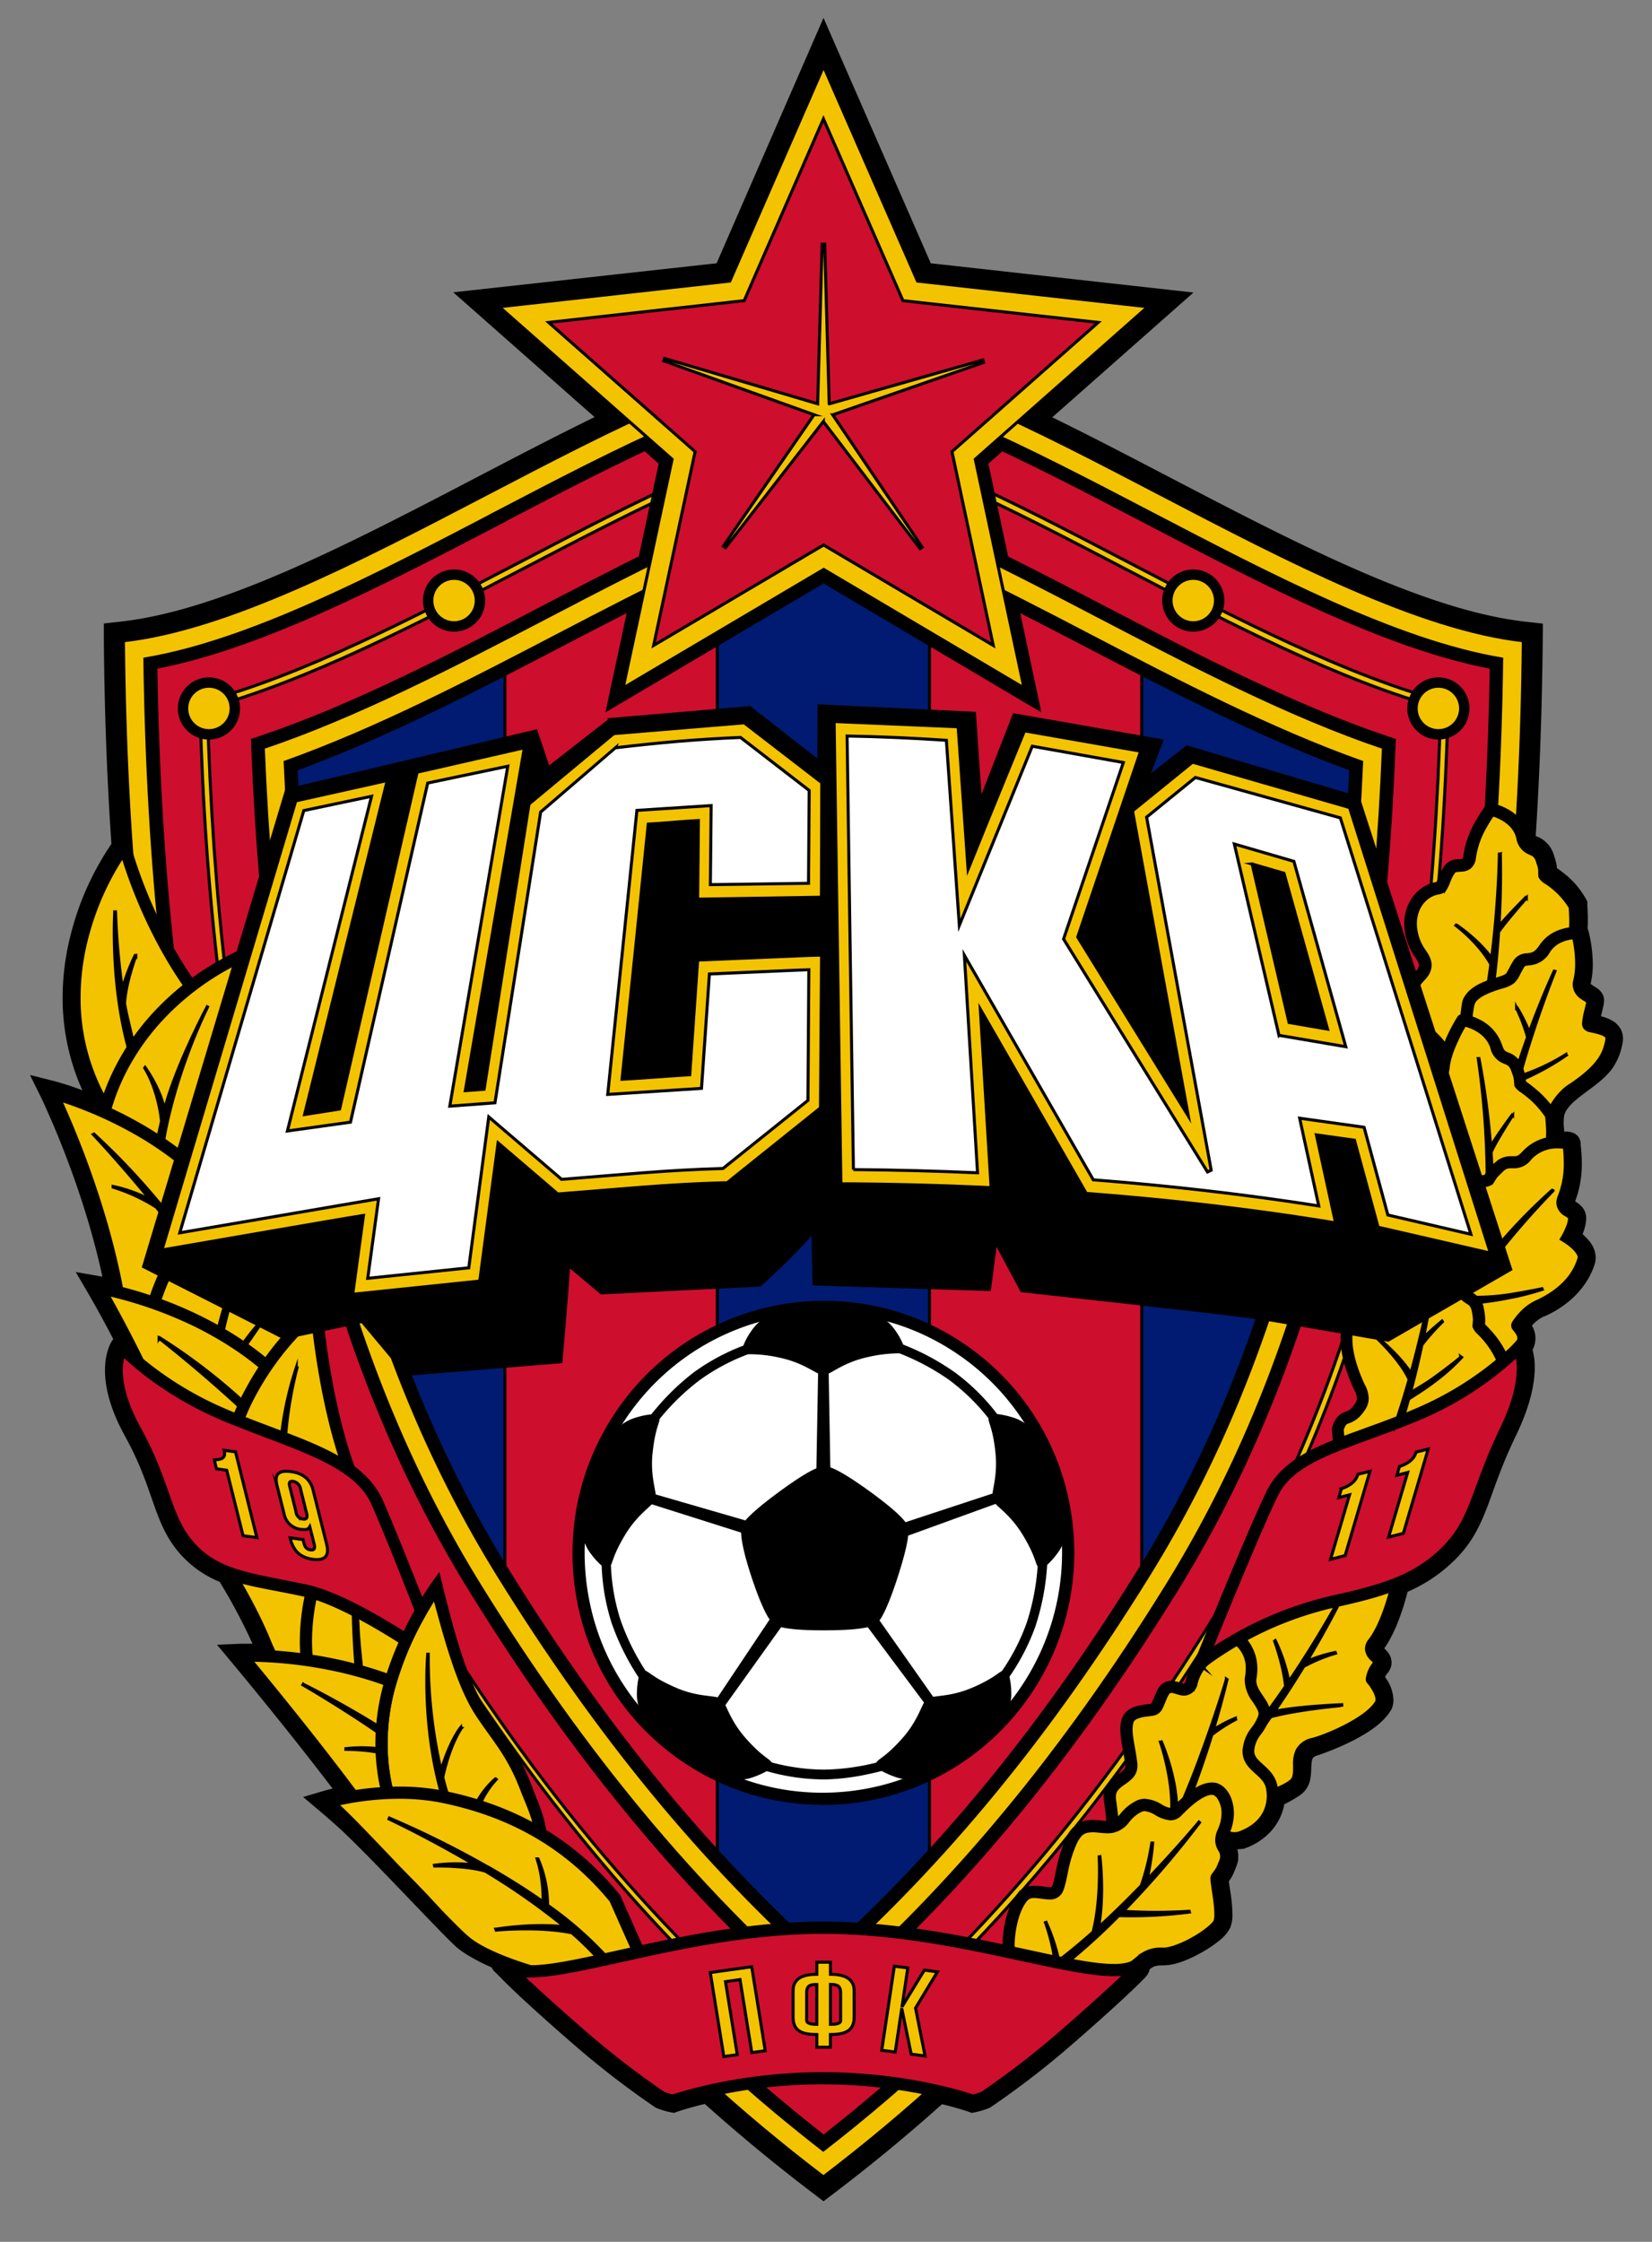
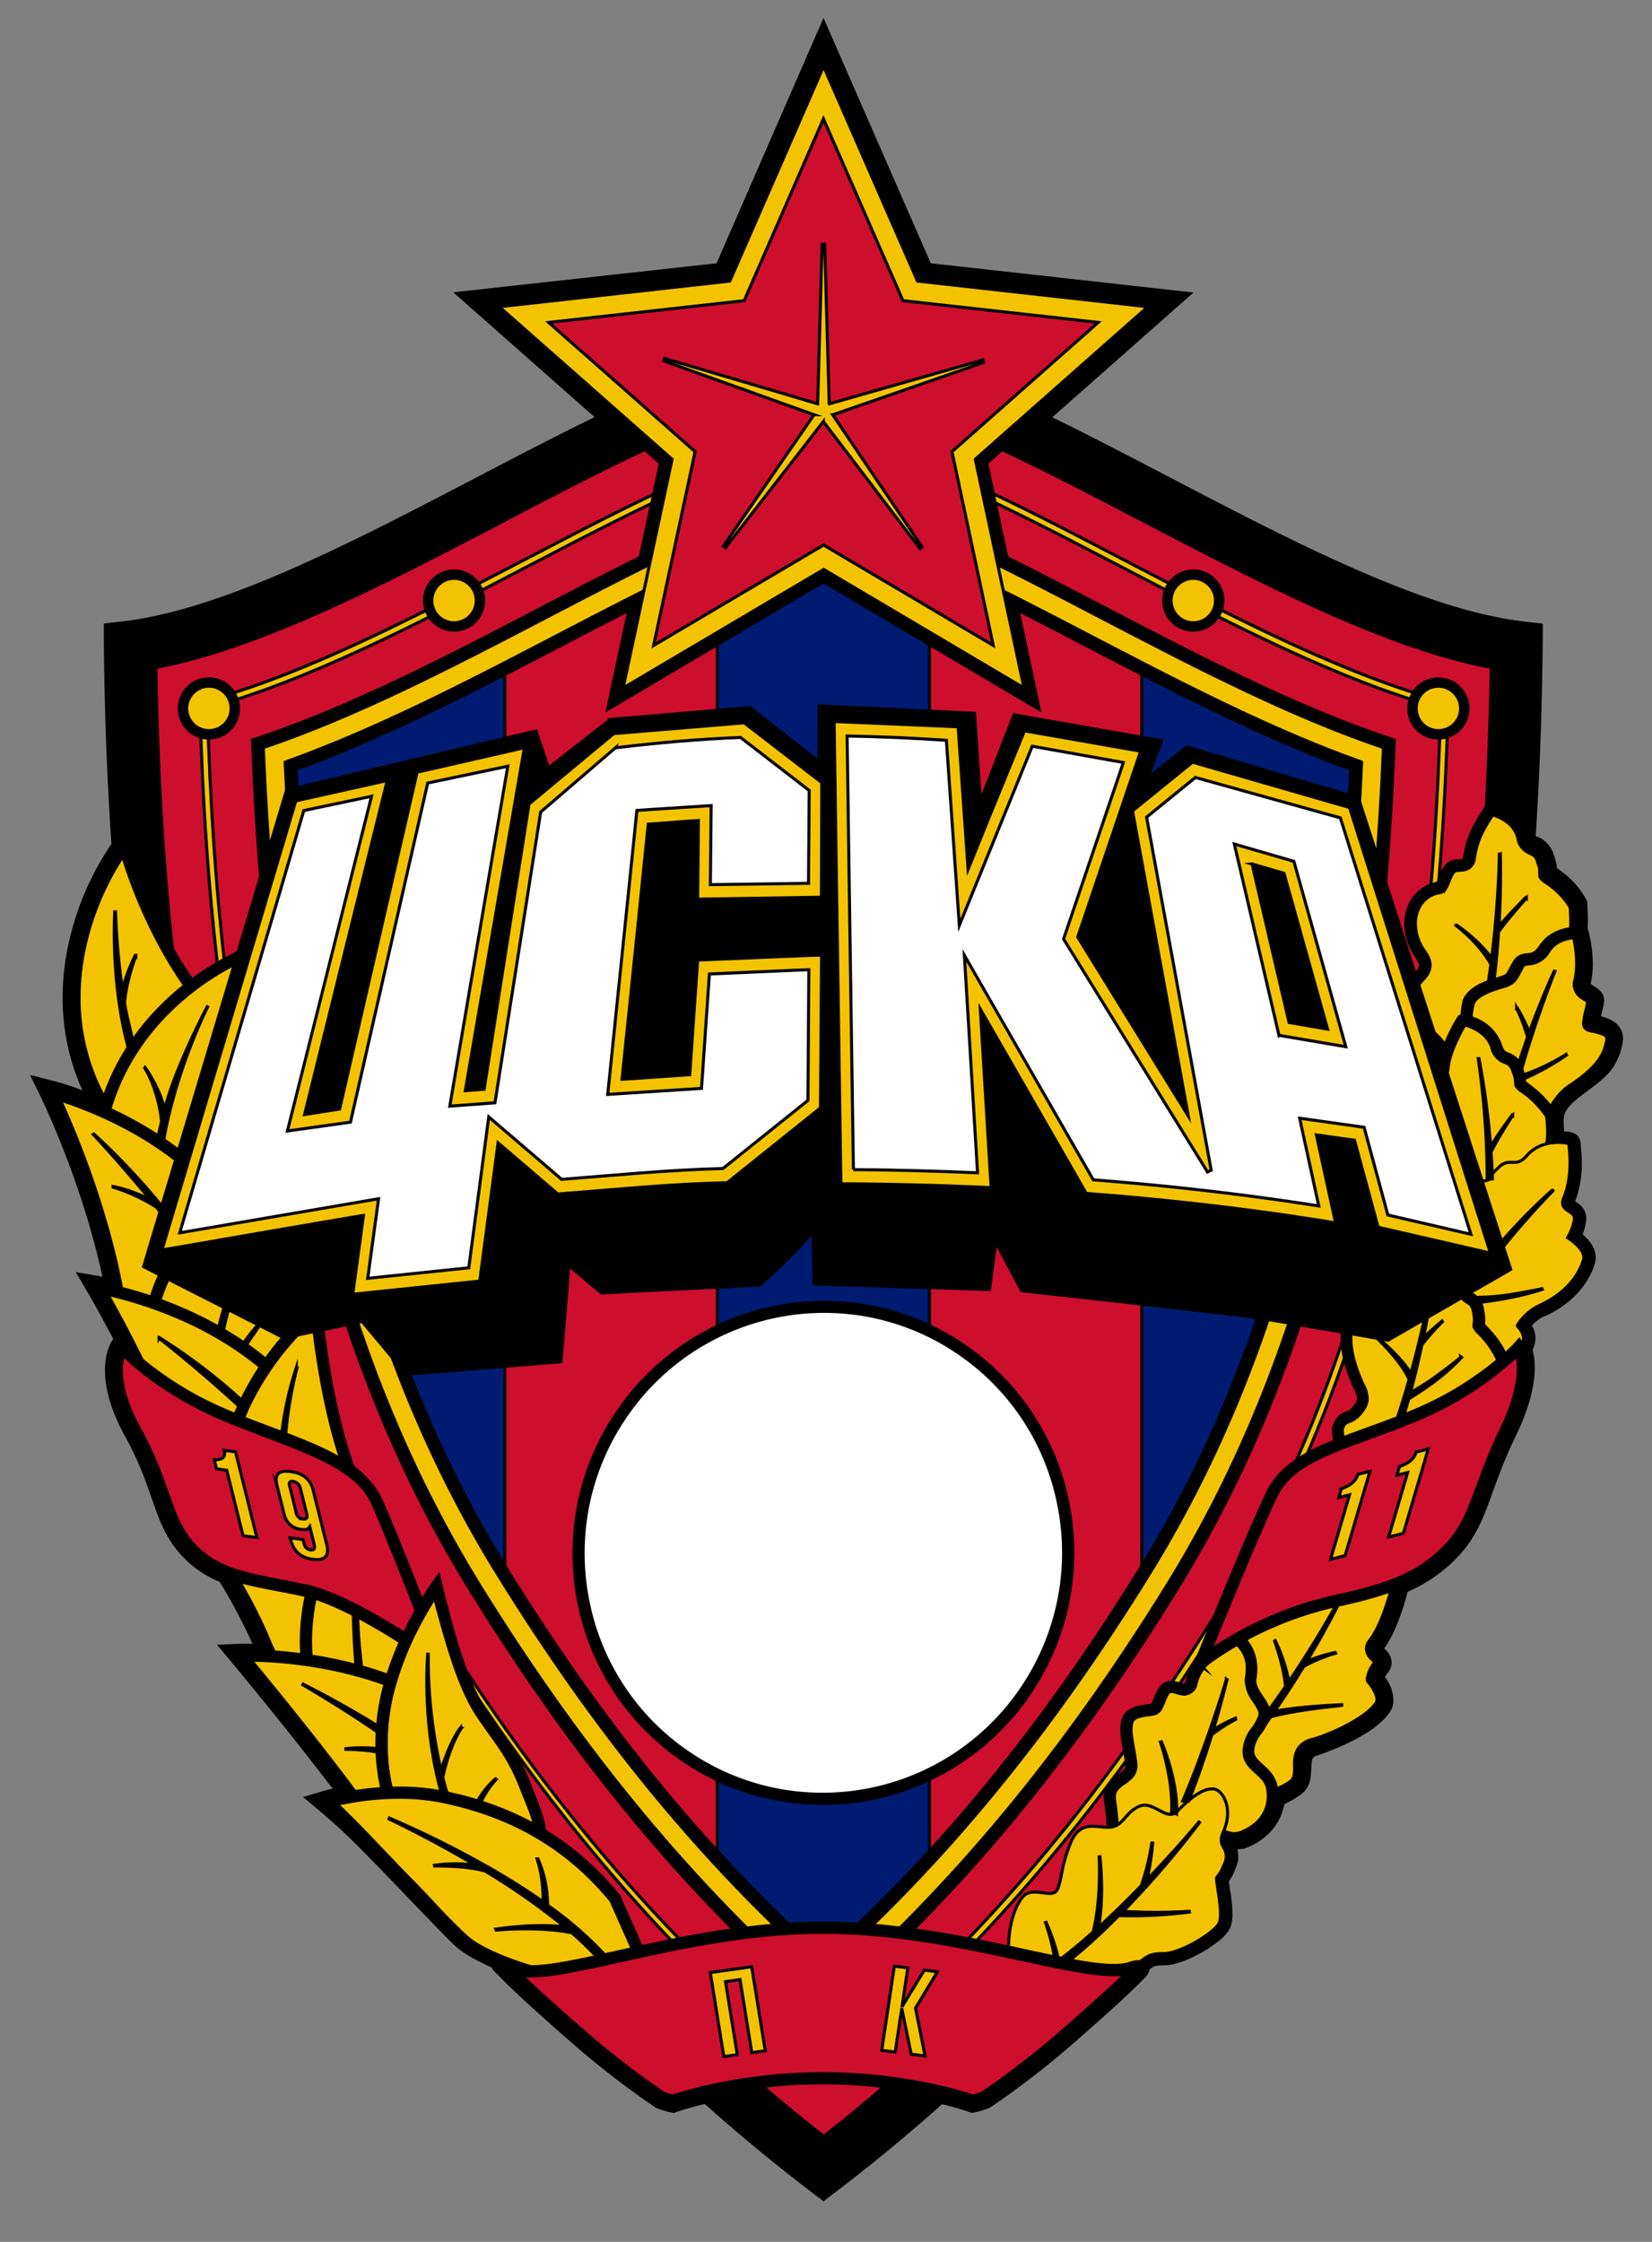
<svg xmlns="http://www.w3.org/2000/svg" id="Layer_18" data-name="Layer 18" viewBox="0 0 546.06 741.07">
  <rect x="0" y="0" width="546.06" height="741.07" fill="#808080" stroke="none" />
  <defs>
    <style>.cls-1,.cls-2,.cls-3,.cls-4,.cls-5{stroke:#000;stroke-miterlimit:10;}.cls-2{fill:#f3c300;}.cls-3{fill:#ce0e2d;}.cls-4{fill:#001b71;}.cls-5{fill:#fff;}</style>
  </defs>
  <title>CSKA-Dzagoev</title>
  <path class="cls-1" d="M533.58,338.4a12.85,12.85,0,0,0-5-2.07c.09-.42.2-.87.31-1.3.18-.74.36-1.48.51-2.16a9.52,9.52,0,0,0,.31-2.12,3.53,3.53,0,0,0-.24-1.41l0,0,0-.11a5.64,5.64,0,0,0-2.16-2.36,20.26,20.26,0,0,1-1.95-1.32,1.56,1.56,0,0,1-.13-.13h0l0-.08v0a28.3,28.3,0,0,0,.76-6.74,45.3,45.3,0,0,0-1.45-10.84,4.08,4.08,0,0,0-.29-.81c.08-1,.11-1.92.11-2.84,0-1.92-.13-3.69-.19-5.21l0-.81-.39-.71a27.74,27.74,0,0,0-7.11-8.29c-1-.8-1.92-1.43-2.55-1.88a11.17,11.17,0,0,0-.18-1.69,34.18,34.18,0,0,0-1-3.33l-.06-.18-.06-.16a8.85,8.85,0,0,0-5.1-4.92c-.5-.24-.5-.27-.54-.31l-.07-.09q2-31,2.33-64.59l.05-5.34-5.31-.6c-33.41-3.75-76.25-26.11-117.69-47.73-13.22-6.9-26.58-13.88-39.57-20.2l46.4-41-86-9.58c-2.5-5.73-35.11-80.32-35.11-80.32s-32.51,74.58-35,80.32L151,97l46.43,41c-13,6.33-26.38,13.31-39.62,20.22-41.43,21.62-84.27,44-117.68,47.73l-5.3.6,0,5.34q.3,35,2.51,67.22a93.42,93.42,0,0,0-13.62,30.53,82.92,82.92,0,0,0-2.52,20.1,73.6,73.6,0,0,0,7,31.57A101.12,101.12,0,0,0,18,357.9l-7.16-1.81,3.26,6.63S15,364.57,16.5,368c4.24,9.54,13,31,18,54.66l-1.35-.26L26,421.15l3.69,6.3s1.54,2.63,3.94,7c1.26,2.31,2.76,5.09,4.39,8.22l-.53.76c-.32.45-2.29,3.64-2.29,9.56,0,5.17,1.49,12.32,6.55,21.49s7.28,16.16,9.49,22.44,4.46,12,9.53,17.31a34.24,34.24,0,0,0,12.18,8.26,190.38,190.38,0,0,1,11.3,21.36l-2.29,0c-1.44,0-2.25,0-2.3,0l-6.9.29,4.43,5.31s5.33,6.38,12.61,15.38c6.28,7.77,14,17.5,21,26.72-2.18.49-3.45.87-3.51.88l-6.06,1.8,4.83,4.08s1.93,1.63,5.08,4.42c9.45,8.33,31.51,32.37,39.49,40,2.51,2.39,7,4.91,12.27,7.26l.09.2a2.94,2.94,0,0,0,.25.46,1.6,1.6,0,0,0,.22.28h0l0,.05c.35.4.51.53,1,1s1.08,1.08,1.82,1.84c4.88,5,15.75,14.84,26.53,24.07a290,290,0,0,0,23.85,18.16l.28.19.32.14a25.44,25.44,0,0,0,4.56,1.37l.92.18.88-.33s1.17-.41,3.48-1.09c1.52-.45,3.55-1,6-1.58q17.14,15.36,35.53,29.36l3.59,2.73,3.58-2.73q18.39-14,35.44-29.28c2.28.55,4.18,1.07,5.64,1.5,2.31.67,3.47,1.1,3.48,1.09l.88.33.92-.18a26,26,0,0,0,4.56-1.37l.31-.14.28-.19a285.7,285.7,0,0,0,23.86-18.16c10.77-9.23,21.65-19.09,26.53-24.07a10.15,10.15,0,0,0,1.07-1.25,4.11,4.11,0,0,0,.78-1.85,9.87,9.87,0,0,1,1.07-.78c.8-.47,1.35-.74,3.6-.77h.46c4.09-.09,8.41-2.05,12.49-4.32a40.26,40.26,0,0,0,5.42-3.66A12.3,12.3,0,0,0,406.2,637a11.23,11.23,0,0,0,.68-4.3,53.65,53.65,0,0,0-.68-7.26c-.22-1.43-.43-2.83-.54-3.66a15.32,15.32,0,0,0,1.18-1.83c.5-.95.78-1.73,1.45-3.38l.08-.19.05-.19a10.21,10.21,0,0,0,.38-2.65,7.74,7.74,0,0,0-.54-2.85,6.2,6.2,0,0,0,1.05.09,7.69,7.69,0,0,0,1.75-.23l.17,0,.15-.05a21.12,21.12,0,0,0,8.12-5.23,17.94,17.94,0,0,0,4.59-9.22,38.48,38.48,0,0,0,5.27-3,7.72,7.72,0,0,0,3.28-5.19c.43-2.55.21-4.66.52-5.92a2.66,2.66,0,0,1,.5-1.22,3.07,3.07,0,0,1,1.5-.87,89.86,89.86,0,0,0,12.3-5.16c4.72-2.52,9.42-5.45,12-9.82l.14-.27.11-.3a6.83,6.83,0,0,0,.38-2.35A12.49,12.49,0,0,0,458,555.5c-.27-.42-.53-.81-.77-1.15a7.87,7.87,0,0,1,1.08-1.67,4.91,4.91,0,0,0,1.17-3.12,5.12,5.12,0,0,0-1.18-3.16,15,15,0,0,0-1.39-1.46c3-4.11,5-9.41,6.44-13.83.64-2,1.14-3.88,1.5-5.29a50.2,50.2,0,0,0,16.69-11.57c5-5.27,7.54-10.8,9.88-17.05s4.64-13.41,9.22-22.87c4.79-9.91,6.16-17.19,6.16-22.25a20.74,20.74,0,0,0-.77-5.93,7.67,7.67,0,0,0-.27-8,12.47,12.47,0,0,1,4.52-3.52l.07,0,.09,0c12.86-5.81,15.82-15.49,16.32-17.35l.06-.17,0-.17a5.71,5.71,0,0,0,.13-1.27c-.16-3.57-2.27-5.46-3.79-7-.23-.2-.45-.4-.67-.58a14.43,14.43,0,0,0,1.33-5.36v-.18a5.32,5.32,0,0,0-1.67-3.69,14.18,14.18,0,0,0-2.11-1.55l0,0a33.86,33.86,0,0,0,2.31-12.92c0-1.83-.11-3.42-.22-4.59-.06-.59-.11-1.07-.15-1.41,0-.1,0-.19,0-.27v0a3.27,3.27,0,0,0-.39-1.57c-.37-.85-.87-1-1-1.17a3.05,3.05,0,0,0-.77-.44,5.23,5.23,0,0,0-.85-.24,5.1,5.1,0,0,0-1.32-.15l-1,.14a14.49,14.49,0,0,1-.18-1.67,16.35,16.35,0,0,1,.06-4.3c1.29-5.7,11.58-9.49,16.13-16a20.55,20.55,0,0,0,3.22-8.33,6.27,6.27,0,0,0,.1-1.14,6,6,0,0,0-2.41-4.79Z" />
  <path class="cls-2" d="M373.15,650.7c-14.53,3.75-56.08-13.45-101.18-13.45-49.29,0-94.73,21-104.94,12.34-2-1.71-.86-.72,1.68,1.88,4.72,4.81,15.59,14.69,26.31,23.85a283.42,283.42,0,0,0,23.56,17.94,22.48,22.48,0,0,0,3.88,1.17S243.08,687,272,687s49.5,7.44,49.5,7.44a22.76,22.76,0,0,0,3.88-1.17,285.4,285.4,0,0,0,23.55-17.94c10.71-9.16,21.6-19,26.31-23.85,2.55-2.6-.71-1.11-2.06-.77Z" />
  <path class="cls-3" d="M160.69,167h0c-40.95,21.07-83.21,42.8-118.6,48.64C44,356.45,69.46,461.34,122.16,545.21c44.09,70.16,91.73,123.55,149.44,167.71C329.3,668.75,376.94,615.37,421,545.21c52.7-83.87,78.16-188.76,80.07-329.56-35.39-5.84-77.65-27.57-118.61-48.64-41.7-21.46-84.82-43.66-110.88-43.66S202.4,145.55,160.69,167Z" />
  <path class="cls-2" d="M173.32,187.79h0C138.16,206.14,101.87,225,68.56,234.08,72,362,95.12,457.78,142.67,534.54c38.57,62.25,80.25,109.85,129.72,150.51,49.45-40.67,90.53-88.65,129.09-150.89C449,457.4,472.78,362,476.2,234.08c-33.3-9.05-69.6-27.94-104.74-46.28-36.77-19.19-78.44-40.94-99.07-40.94s-62.31,21.74-99.07,40.93Zm99.07-43.37c21.22,0,63.17,21.9,100.2,41.23,35.77,18.67,72.61,37.88,106.11,46.63C475.46,361.34,451.52,458,403.54,535.44c-39.11,63.14-81.09,111.95-131.15,152.8-50.07-40.85-92.07-89.66-131.19-152.8-48-77.42-71.9-174.1-75.15-303.16,33.51-8.75,70.34-28,106.12-46.63h0c37-19.32,79-41.22,100.21-41.22Z" />
  <path class="cls-4" d="M272.17,170.76c-6.59,0-20,5-35.08,11.75V621.13C248.34,633,260,644.27,272.16,655c12.19-10.74,23.84-22,35.08-33.9V182.51c-15.11-6.74-28.48-11.75-35.07-11.75Z" />
  <path class="cls-4" d="M89.9,251.77a850.43,850.43,0,0,0,8,86.22c10.93,73.64,31.84,133.7,64.06,184.91,1.64,2.62,3.28,5.17,4.93,7.73V217.26c-25.46,13-51.42,25.53-77,34.51Z" />
  <path class="cls-4" d="M377.4,217.27V530.59c1.64-2.54,3.29-5.09,4.92-7.69,32.22-51.21,53.13-111.26,64.06-184.91a850.43,850.43,0,0,0,8-86.22c-25.61-9-51.56-21.55-77-34.5Z" />
  <path class="cls-1" d="M238.82,89.67l-82.08,9.14,61.53,54.28c-.81,3.77-17.43,81.4-17.43,81.4l71.38-42.2,71.28,42.2s-16.54-77.63-17.34-81.4l61.42-54.28-82-9.14c-1.54-3.5-33.45-76.49-33.45-76.49L238.82,89.67Z" />
  <path class="cls-1" d="M165.4,172.7c40.39-21.08,82.14-42.87,106.77-42.87s66.36,21.79,106.74,42.87c39.1,20.4,79.44,41.36,114,47.92-2.16,137.59-26.84,240-77.66,322-42.25,68.23-87.8,120.25-143,163.58-55.26-43.32-100.81-95.35-143.08-163.58-50.81-82-75.49-184.41-77.65-322,34.53-6.56,74.87-27.52,114-47.92ZM159,160.35h0c-41.63,21.72-84.68,44.19-118.54,48l-3.12.35,0,3.14C38.55,356.49,64,463.93,117.25,550c44.86,72.43,93.42,127.22,152.81,172.42l2.11,1.61,2.11-1.61c59.38-45.21,107.94-100,152.8-172.42,53.29-86,78.69-193.47,79.92-338.12l0-3.14-3.12-.35c-33.86-3.81-76.91-26.28-118.54-48-41.87-21.86-85.17-44.46-113.2-44.46S200.83,138.49,159,160.35Z" />
-   <path class="cls-2" d="M163.78,169.61h0c-40,20.89-81.31,42.43-115.89,48.22,1.87,139.55,26.75,243.5,78.24,326.63,43.08,69.54,89.64,122.46,146,166.23,56.39-43.78,102.94-96.69,146-166.23,51.5-83.12,76.37-187.08,78.24-326.63-34.57-5.79-75.87-27.33-115.9-48.22-40.76-21.27-82.89-43.27-108.36-43.27s-67.63,22-108.39,43.27Zm339.74,42.2c-1.17,137-24.37,247.47-79.41,336.32-46.92,75.74-96.34,129.14-151.94,171.48-55.62-42.34-105-95.74-152-171.48C65.17,459.28,42,348.81,40.8,211.81c34.4-3.87,77.71-26.43,119.76-48.37,41.51-21.67,84.42-44.06,111.61-44.06s70.08,22.39,111.58,44.06c42.05,21.94,85.37,44.5,119.77,48.37Z" />
  <path class="cls-1" d="M186.36,212.85c23.48-12.25,72.29-37.73,85.81-37.73S334.49,200.6,358,212.84c27.48,14.34,58.5,30.49,88.5,41.44C441.17,366.4,419,450.52,376.73,518.77c-32.09,51.8-65.4,92.53-104.57,128-39.16-35.45-72.48-76.18-104.57-128h0C125.3,450.52,103.14,366.4,97.87,254.28c30-10.95,61-27.1,88.49-41.43Zm-6.44-12.36h0c-31,16.16-63,32.88-94,43.31l-2.47.83.11,2.61c4.69,118.34,27.63,207,72.19,278.86,34.76,56.12,71,99.8,114.12,137.45l2.29,2,2.3-2c43.09-37.65,79.35-81.33,114.11-137.45,44.55-71.9,67.5-160.51,72.2-278.86l.11-2.61-2.48-.83c-31-10.43-63-27.15-94-43.31-39.71-20.73-76.61-39.32-92.24-39.32s-52.56,18.6-92.25,39.31Z" />
  <path class="cls-2" d="M184.75,209.76h0c-29.69,15.5-60.33,31.42-90.49,42.16,5.08,113.89,27.46,199.42,70.37,268.69,32.95,53.18,67.28,94.9,107.54,130.91,40.26-36,74.59-77.74,107.53-130.91,42.92-69.27,65.3-154.8,70.38-268.69-30.16-10.73-60.8-26.66-90.49-42.16-25.55-13.33-73.05-38.13-87.41-38.13s-61.89,24.8-87.42,38.13Zm87.42-45.09c16.07,0,60.94,23.42,90.63,38.92,31.36,16.36,63.5,33.09,94.49,43.52-4.67,117.42-27.64,206.09-71.68,277.17-34.37,55.49-70.94,99.51-113.45,136.65-42.51-37.13-79.08-81.15-113.46-136.65-44-71.08-67-159.75-71.67-277.17,31-10.43,63.12-27.16,94.49-43.52h0c29.69-15.5,74.56-38.91,90.64-38.91Z" />
  <path class="cls-1" d="M59.28,234.18a9.78,9.78,0,1,0,9.78-9.77,9.79,9.79,0,0,0-9.78,9.77Z" />
  <path class="cls-2" d="M61.72,234.18a7.34,7.34,0,1,0,7.34-7.34,7.35,7.35,0,0,0-7.34,7.34Z" />
  <path class="cls-1" d="M140.31,198.52a9.78,9.78,0,1,0,9.77-9.78,9.79,9.79,0,0,0-9.77,9.78Z" />
  <path class="cls-2" d="M142.74,198.52a7.34,7.34,0,1,0,7.34-7.34,7.36,7.36,0,0,0-7.34,7.34Z" />
  <path class="cls-1" d="M485.23,234.18a9.78,9.78,0,1,1-9.78-9.77,9.79,9.79,0,0,1,9.78,9.77Z" />
  <path class="cls-2" d="M482.79,234.18a7.34,7.34,0,1,1-7.34-7.34,7.34,7.34,0,0,1,7.34,7.34Z" />
  <path class="cls-1" d="M404.21,198.52a9.78,9.78,0,1,1-9.78-9.78,9.79,9.79,0,0,1,9.78,9.78Z" />
  <path class="cls-2" d="M401.77,198.52a7.34,7.34,0,1,1-7.34-7.34,7.36,7.36,0,0,1,7.34,7.34Z" />
  <path class="cls-5" d="M204.75,468.5a81.13,81.13,0,0,0-13.51,44.8,82.51,82.51,0,0,0,1.64,16.35,80.64,80.64,0,0,0,34.59,51.52c37.18,24.69,87.47,14.32,112.13-23.09a81.53,81.53,0,0,0-22.73-112.69c-37.17-24.69-87.48-14.33-112.12,23.11Z" />
  <path class="cls-1" d="M206,469.34a79.65,79.65,0,0,0-13.25,44h0a81.06,81.06,0,0,0,1.61,16.05h0a79,79,0,0,0,33.94,50.55h0a78.42,78.42,0,0,0,43.55,13.16h0a79.49,79.49,0,0,0,66.47-35.82h0a79.89,79.89,0,0,0,13.24-44h0a80.71,80.71,0,0,0-1.61-16h0A79.06,79.06,0,0,0,316,446.65h0a78.42,78.42,0,0,0-43.55-13.16h0A79.46,79.46,0,0,0,206,469.33h0l-1.27-.83,1.27.84ZM271.86,596.1a81.48,81.48,0,0,1-45.23-13.67h0A82.12,82.12,0,0,1,191.4,530h0a84.11,84.11,0,0,1-1.67-16.65h0a82.62,82.62,0,0,1,13.75-45.63h0a82.47,82.47,0,0,1,69-37.22h0a81.53,81.53,0,0,1,45.23,13.67h0a82.18,82.18,0,0,1,35.23,52.49h0a83.76,83.76,0,0,1,1.67,16.63h0a82.88,82.88,0,0,1-13.75,45.67h0a82.54,82.54,0,0,1-69,37.19h0Z" />
  <path class="cls-2" d="M474.63,379.43c6.61-11.95,17.31-16.84,21.13-19.26,2.38-2.54,3.43-2.92,3.23-5.17-2.18-1.7-4.51-.4-4.1-2.58,1.56-4.08,2.47-2.57,2.47-2.57s2.93,0,10.53-8.92c1.83-5.63,0-8.93-.38-12.32,1.33-4.06,2.72-6.44,6.25-7.91,8.21-6.28,7.14-14.27,6.88-20.48-3.76-6.8-9.54-9.19-10.06-10.24,0-2.76,0-2.38-1-5.6-1.89-4.4-5-1.69-6.33-7.05-2-7.66-10.62-9.09-10.55-9.05s-6,7.65-6.89,15.66c-.54,4.5-4.56,1.61-6.41,3.91-2.29,2.86-2.18,6.13-3.91,6.39-7.9,1.17-12.69,11.27-6.19,21.37,2.59,3.53,1.92,4.82,1.14,6.35s-4.18,3.12-4.07,8.31c.61,9.68,6.4,11.82,9.43,15.92,2.48,3.36,3.33,20.2-3.8,31.92l2.64,1.32Z" />
  <path class="cls-1" d="M493.06,269.89c-.56.82-1.31,2-2.08,3.38h0a28.44,28.44,0,0,0-3.6,10.18h0a4.76,4.76,0,0,1-1.53,3.23h0a4.68,4.68,0,0,1-2.61.95h0c-1.62.1-2.4.16-2.6.54h0c-1.48,1.8-1.71,3.81-2.83,5.59h0a3.13,3.13,0,0,1-2.1,1.37h0c-4.45.67-7.85,4.72-7.87,10.22h0a16,16,0,0,0,2.73,8.63h0c1.48,2,2.14,3.57,2.15,5.08h0a6.17,6.17,0,0,1-.88,2.94h0c-1.48,2.43-3.82,3.06-3.89,7.35h0v.14h0c.61,8.95,5.54,10.37,9.13,15.07h0c1.46,2.13,2,5.91,2.1,10.9h0a47.82,47.82,0,0,1-4,19.3h0c6.75-9.95,16.1-14.37,19.54-16.51h0c1.07-1.13,1.86-1.85,2.24-2.31h0c.28-.38.36-.48.4-.74h0a4.38,4.38,0,0,0-.91-.28h0a5.86,5.86,0,0,1-2.13-.63h0a2.46,2.46,0,0,1-1.09-2.1h0a3.16,3.16,0,0,1,.08-.79h0l0-.12,0-.11a10,10,0,0,1,1.42-2.73h0a2.64,2.64,0,0,1,2.06-1.14h0a2.37,2.37,0,0,1,.71.13h0a10.43,10.43,0,0,0,1.32-.74h0a40.16,40.16,0,0,0,7.56-7.23h0a13.6,13.6,0,0,0,.62-4h0c0-2.63-.87-4.75-1.17-7.38h0l0-.34.1-.32c1.28-4.07,3.06-7.15,7-8.8h0c5.44-4.29,6.24-9.05,6.28-13.94h0c0-1.58-.1-3.16-.17-4.7h0a25.54,25.54,0,0,0-8.14-8.3h0a5.13,5.13,0,0,1-1.77-1.69h0l-.16-.32v-.36c-.07-2.81.07-1.77-.92-5.06h0c-.81-1.67-1.26-1.64-2.55-2.28h0A6.4,6.4,0,0,1,501.7,277h0c-1.18-5-6.21-7-8.3-7.65h0c-.1.15-.21.32-.34.5ZM469.73,378.08l.9-1.48c3.93-6.44,5.36-14.75,5.35-21.14h0c.06-4.56-.86-8.32-1.47-9h0c-2.48-3.52-9.14-6.37-9.75-16.75h0c0-.18,0-.3,0-.36h0c-.07-5.7,4.19-8.23,4.24-8.79h0a3.47,3.47,0,0,0,.53-1.5h0c0-.47-.23-1.42-1.58-3.27h0a19.29,19.29,0,0,1-3.3-10.44h0c0-6.79,4.36-12.4,10.5-13.36h0l0-.05h0a7.5,7.5,0,0,0,.55-1.19h0a16.48,16.48,0,0,1,2.41-4.58h0a5,5,0,0,1,3.83-1.65h0c1.1,0,1.74-.17,1.83-.31h0c.08-.07.28-.25.4-1.13h0A31,31,0,0,1,488,272h0a53.11,53.11,0,0,1,3.24-5.13h0a1.73,1.73,0,0,1,.3-.41h0a1.65,1.65,0,0,1,1.13-.47h0a1.27,1.27,0,0,1,.28,0h0c.19,0,.21.05.49.1h0c.29.06.68.16,1.14.3h0a18.28,18.28,0,0,1,3.47,1.47h0a13.36,13.36,0,0,1,6.73,8.38h0c.68,2.34,1,2.23,2.05,2.81h0a7,7,0,0,1,4.18,4h0l0,.08,0,.08c.89,2.77,1.07,3.28,1.08,5.43h0l.59.43h0c.66.46,1.59,1.1,2.62,1.93h0a25.66,25.66,0,0,1,6.65,7.74h0l.19.33v.38c.06,1.58.19,3.35.19,5.22h0c.05,5.28-1.14,11.63-7.69,16.6h0l-.17.13-.19.08c-2.94,1.27-3.93,2.85-5.24,6.61h0c.25,1.9,1.13,4.22,1.15,7.36h0a16.82,16.82,0,0,1-.87,5.27h0l-.1.3-.2.24a45,45,0,0,1-8.21,7.92h0a8.48,8.48,0,0,1-3.18,1.52h-.09l-.22-1.37-.53.41v0l.51.55h0l-.07.07h0a5.76,5.76,0,0,0-.68,1.28h0a7.12,7.12,0,0,1,3.35,1.35h0l.56.44,0,.72c0,.17,0,.37,0,.59h0a4.7,4.7,0,0,1-1.17,3.17h0c-.68.8-1.46,1.48-2.52,2.6h0l-.13.15-.18.11c-4,2.52-14.23,7.2-20.58,18.68h0l-.74,1.34-5.56-2.78Z" />
  <path class="cls-1" d="M504.53,296.88l-.22-.19s-6.07,6.09-8.84,9.51c.82-13.87.45-23.91.46-23.95l-.32.05c0,.15-.15,13-2,29.77-.17,1.52-.36,3.08-.56,4.67-4.52-6.28-11.66-11-11.68-11l-.13.17s7.38,5.39,11.56,12.83q-.48,3.56-1.05,7.22a10.23,10.23,0,0,1,1.9-.3c.81-6.16,1.35-12.14,1.7-17.6,2.4-3.55,9.18-11.19,9.18-11.19Z" />
  <path class="cls-2" d="M485.31,418.25c2.3-12.14-2.24-21.27-4.68-26.19-.41-.8-.75-1.49-1-2l.09.3c-.15-.77-.3-1.39-.43-1.95-.41-1.81-.44-2,.19-2.8l-1,.58a4.3,4.3,0,0,1,2.13.36c.81.3,3,1.08,4-1.43l.05-.13,0-.13c.39-1.84.61-3.86-.67-4.82a2.11,2.11,0,0,0-2.21-.19l1.48.07.72,1.27v-1.67l-1.7.18a1.51,1.51,0,0,1,1.08.29s-1.95-1.84-3.87-11.54V369a14.5,14.5,0,0,1,4.2-7.5,29,29,0,0,0,1.92-2.31l.17-.25.07-.29v-.09c.92-4.19,1.78-8.14-1.22-11.36l.22.31c-3.83-7.19-.06-14.93.61-16.48,1.71-3.94,8.43-5.57,10.85-6.36a7.79,7.79,0,0,0,2.82-1.37c.72-.6,2.14-3.79,2.93-4.9a3.5,3.5,0,0,1,2.91-1.32c1.56-.16,3.5-.37,5.55-3.55,3-4.58,8.31-5.14,10.54-5.15.06,0,.08-.08.13.13,1.54,6.18,1.77,11.54.69,15.95-1,3.81,3.77,4.7,4.4,6.12.29.66-2,7.39-1.31,8.26s8.27.74,7.53,4.91-2.19,9.15-12.48,16h0c-4.39,2.54-6.93,8.06-7,8.29l-.48,6.31s3.5,1.94,2.83,3.27-6.52,7-10.4,10.46l.23-.16c-.56.33-3.37,2.1-4,4.1a1.92,1.92,0,0,0,.3,1.85c.72.87-7.73,2-6.74,1.95a5,5,0,0,1,1.47,0,.36.36,0,0,1-.09-.09l-.2-1c-.31,1.86,9,.89,6.94,3.58l-.32.42.17-.19a19.61,19.61,0,0,1-3.74,2.29c-4.85,2.54-12.17,6.38-13.73,17.38L487,417l-2.95-.46,1.26,1.75Z" />
  <path class="cls-1" d="M482.46,381.18ZM482,391.39c1.72,3.5,4.64,9.33,5.32,16.95h0c3.22-4.77,7.79-7.2,11-8.84h0c1.11-.58,2.09-1.11,2.76-1.55h0c-.31-.08-.67-.15-1-.21h0a25.13,25.13,0,0,1-3.58-.68h0c-.2,0-.39.06-.55.1h0l0,.15h-.16c-.23,0-.57,0-.81,0h-.18a1.56,1.56,0,0,1-.6-.12h0a1.58,1.58,0,0,1-.94-1.4h0c.15-1.14.65-1.17.73-1.29h0a1.16,1.16,0,0,1,.26-.13h0a.8.8,0,0,1,.16-.05h0l.13,0h0l.2,0h0l.63-.11h0l1.93-.35h0c.82-.15,1.76-.37,2.43-.56h0a3.24,3.24,0,0,1-.05-.56h0a4,4,0,0,1,.18-1.15h0c.92-2.52,3.35-4.07,4.35-4.72h0c1.89-1.69,4.24-3.87,6.19-5.8h0a46,46,0,0,0,3.55-3.8h0a4.47,4.47,0,0,0-.76-.7h0a11,11,0,0,0-1.26-.85h0l-.85-.47.57-7.54.11-.24c.2-.36,2.71-6.05,7.57-8.93h0c10.07-6.82,11.08-11.08,11.83-15h0a2.86,2.86,0,0,0,0-.32h0c0-.5-.26-.84-1.33-1.36h0a19.55,19.55,0,0,0-3.61-1h0c-.82-.28-1.32-.08-2.3-1.05h0a2.37,2.37,0,0,1-.47-1.57h0a22.21,22.21,0,0,1,.78-4.34h0c.27-1.08.53-2.23.64-2.78h0l-.26-.19h0c-.39-.26-1-.59-1.56-1h0a5.43,5.43,0,0,1-2.71-4.42h0a5.28,5.28,0,0,1,.19-1.38h0a23.12,23.12,0,0,0,.62-5.57h0a38.7,38.7,0,0,0-1-8.58h0c-2.32.2-6,1.1-8.18,4.4h0a8,8,0,0,1-6.66,4.24h0c-1.19.15-1.43.15-1.84.69h0c-.27.37-.85,1.47-1.39,2.48h0a10.57,10.57,0,0,1-1.79,2.7h0a9.45,9.45,0,0,1-3.33,1.65h0c-2.55.72-8.9,2.66-9.93,5.52h0c-.47,1.06-1.16,6.78-1.16,11l-1-2.11a13.4,13.4,0,0,0,1.36,6h0a9.34,9.34,0,0,1,2.2,6.29h0a29,29,0,0,1-.89,6.05h0l0,.14-.13.59-.17.25-.18.25a27.63,27.63,0,0,1-2,2.44h0a13.3,13.3,0,0,0-3.71,6.23h0A38.89,38.89,0,0,0,483.9,378h0l1.61-.17v1.55a4.72,4.72,0,0,1,1,3.1h0a14,14,0,0,1-.34,2.71h0l-.05.23,0,.1-.06.16a4.23,4.23,0,0,1-.5,1h0v.24l-.07-.13a3.9,3.9,0,0,1-3.2,1.65h0a6,6,0,0,1-1.4-.2h0c.1.43.21.93.33,1.52h0c.2.44.48,1,.82,1.68Zm2.94,28.93-1.7,1.22.43-3-3-4.12,3.55.56c.11-1.18.17-2.31.17-3.41h0c0-8.45-3.19-14.9-5.15-18.85h0c-.38-.74-.7-1.41-.95-2h0l-.09-.3h0c-.13-.66-.27-1.22-.39-1.73h0a10.29,10.29,0,0,1-.34-2h0a2.88,2.88,0,0,1,.38-1.43h0l-.14-.43,1-.58.31.37a6.61,6.61,0,0,1,2.07.47h0a3.2,3.2,0,0,0,1.1.26h0c.41-.07.5.09.95-.8h0v0c.09-.45.17-.9.22-1.32h0l-.74-1.29-.31-.55-6.37-.31,4.84-2.45a46.71,46.71,0,0,1-2.76-9.61H478v-.57h.09a16.13,16.13,0,0,1,4.5-7.94h0a26.05,26.05,0,0,0,1.8-2.16h0l0-.09a26.73,26.73,0,0,0,.82-5.44h0a6.22,6.22,0,0,0-1.55-4.42h0l0,0-.22-.32,0,0c-1.32-2.55-1.17-3.26-1.17-5.64l.74-1.46c0-5,.64-9.51,1.08-10.53h0c2.38-5,9.47-6.33,11.75-7.19h0a6.8,6.8,0,0,0,2.31-1.07h0a.31.31,0,0,0,.08-.1h0a5,5,0,0,0,.28-.42h0c.21-.35.47-.82.74-1.32h0a32,32,0,0,1,1.58-2.79h0a5,5,0,0,1,4-1.95h0c1.55-.25,2.53-.09,4.45-2.89h0c3.45-5.13,9.13-5.78,11.65-5.83h0l.21,0h0a1.61,1.61,0,0,1,1.37.82h0a2,2,0,0,1,.18.49h0a44.07,44.07,0,0,1,1.4,10.38h0a26.84,26.84,0,0,1-.72,6.32h0a2.38,2.38,0,0,0-.1.63h0c0,.71.45,1.24,1.41,1.93h0c.94.75,2.13,1,3,2.55h0a2,2,0,0,1,.15.8h0a24,24,0,0,1-.78,3.83h0c-.29,1.19-.57,2.47-.66,3.2h0l1.6.36h0a11.4,11.4,0,0,1,4.41,1.76h0a4.12,4.12,0,0,1,1.68,3.29h0a4.54,4.54,0,0,1-.08.81h0c-.7,4.38-2.62,10.1-13.22,17.07h0c-3.36,1.9-5.77,6.28-6.29,7.35h0l-.39,5.14c.24.16.53.35.81.57h0c.78.71,1.89,1.36,2,3.14h0a2.55,2.55,0,0,1-.24,1h0a28.57,28.57,0,0,1-4.31,4.88h0c-2,2-4.4,4.21-6.34,5.94h0l-.23.17,0,0c-.7.4-3,2.15-3.21,3.18h0a.82.82,0,0,0-.05.24h0a.33.33,0,0,0,.07.21h0a1.69,1.69,0,0,1,.39,1.07h0a2,2,0,0,1-.51,1.23h0a5.35,5.35,0,0,1,1.26.64h0a2.24,2.24,0,0,1,.88,1.76h0a2.63,2.63,0,0,1-.62,1.64h0l-.24.31h0l-.18.19h0a21.62,21.62,0,0,1-4,2.43h0c-4.36,2.33-10.1,5.27-12.32,13.29h0l3.51.55-4.17,3-.56,3-1.21-1.68Z" />
  <path class="cls-2" d="M471.37,449.81c6-12.42,16.55-17.62,20.07-20.24,2.28-2.65,3.31-3.06,3-5.34-2.23-1.67-4.51-.29-4.18-2.5,1.4-4.17,2.36-2.67,2.36-2.67s2.8-.11,10-9.37c1.66-5.73-.43-9-1-12.44,1-4.14,1.61-7.68,5-9.27,7.77-6.59,6.57-13.11,6.09-19.31-4.18-6.69-9.64-9.25-10.22-10.29-.23-2.76-.17-2.39-1.31-5.56-2.1-4.33-5-1.54-6.65-6.85-2.51-7.57-11.21-8.78-11.15-8.74S478.13,345,477.52,353c-.27,4.51-4.65,1-6.1,4-.34,4.85-1.43,4.38-1.43,4.38s-7.71-1.81-9.08.94c-.73,1.55-.56,12.76,6.34,22.81,2.73,3.51,3.11,7.85,2.71,8.94s-6.76.84-7.34,5.88c3.44,11.87,5.38,14.94,5.45,14.91s7.11,21.45.61,33.66l2.69,1.29Z" />
  <path class="cls-1" d="M483.87,335.78l-.11,0h0a.45.45,0,0,1,.11,0Zm-17.16,79.78,0-.1h0s0-.08,0-.12h0a.4.4,0,0,0,.08.22Zm0,0a.43.43,0,0,0,0-.07h0a.78.78,0,0,0,0,.07Zm2.81-1.09a3.34,3.34,0,0,1,.11.36h0c.1.31.24.75.39,1.32h0c.33,1.13.75,2.74,1.18,4.68h0a68.73,68.73,0,0,1,1.7,14.36h0a32.12,32.12,0,0,1-2.12,12.33h0c6.2-11.59,16.31-16.71,19.6-19.1h0c1-1.16,1.75-1.89,2.14-2.39h0a1.59,1.59,0,0,0,.43-1h0a4.23,4.23,0,0,0-1-.29h0a5.72,5.72,0,0,1-2.17-.62h0a2.44,2.44,0,0,1-1-2.07h0a3.08,3.08,0,0,1,.06-.65h0v-.12l0-.1a10.06,10.06,0,0,1,1.32-2.8h0a2.52,2.52,0,0,1,2-1.17h0a2.35,2.35,0,0,1,.65.12h0a8.47,8.47,0,0,0,1.22-.77h0a41.33,41.33,0,0,0,7.19-7.64h0a14,14,0,0,0,.49-3.51h0c0-2.94-1.12-5.17-1.62-8h0l-.05-.31.07-.3a36.45,36.45,0,0,1,1.7-5.85h0a8.4,8.4,0,0,1,4-4.35h0c4.9-4.28,5.72-8.07,5.76-12.19h0c0-1.74-.18-3.52-.32-5.33h0a31.13,31.13,0,0,0-8.4-8.47h0a6.14,6.14,0,0,1-1.67-1.59h0l-.15-.28,0-.33c-.26-2.8-.07-1.87-1.19-5.06h0c-.91-1.71-1.4-1.69-2.71-2.28h0a6.57,6.57,0,0,1-4-4.72h0c-1.57-5.06-6.79-7-8.94-7.52h0c-.09.14-.18.31-.29.48h0c-.49.84-1.15,2-1.82,3.43h0c-1.35,2.81-3.15,6.82-3.42,10.48,0,0-.77,4.38-1.67,5.49l-.78-1.9c-1.3.26-2.35.11-2.84.29h0c-.26.09-.33.1-.44.27h0a11.78,11.78,0,0,1-.8,3.89h0a2.33,2.33,0,0,1-2,1.55h0a2.09,2.09,0,0,1-.46,0h0c-.13,0-.68-.15-1.43-.27h0a21.53,21.53,0,0,0-3.08-.27h0a7.34,7.34,0,0,0-2.11.25h0a1.31,1.31,0,0,0-.71.39h0l0,.07h0c0,.08,0,.22-.06.39h0a12.42,12.42,0,0,0-.07,1.4h0a36.55,36.55,0,0,0,6.32,19.39h0a15.2,15.2,0,0,1,3.16,8.78h0a4.92,4.92,0,0,1-.22,1.6h0a2.21,2.21,0,0,1-1.15,1.21h0a6.54,6.54,0,0,1-1.06.4h0c-.71.22-1.5.44-2.25.75h0c-1.44.63-2.46,1.31-2.77,2.91h0c2.87,9.87,4.73,13.51,5,14h0l0,.05h0a.85.85,0,0,1,.25.46h0a.06.06,0,0,1,0,0h0l0,.08Zm1.82,35.31.65-1.37-.65,1.37Zm-4.77-.61.74-1.39c1.87-3.51,2.56-8,2.56-12.59h0a71.75,71.75,0,0,0-3.19-19.63h0a.43.43,0,0,0,0-.07h0c-.1-.17-.22-.36-.36-.63h0c-.27-.53-.65-1.32-1.13-2.48h0a123.07,123.07,0,0,1-4-12h0l-.09-.29,0-.31a6.65,6.65,0,0,1,4-5.32h0a25.59,25.59,0,0,1,3.5-1.25h0a1.48,1.48,0,0,0,0-.22h0a12.41,12.41,0,0,0-2.58-7h0a39.67,39.67,0,0,1-6.9-21.18h0a8,8,0,0,1,.45-3.17h0c1.27-2.21,3.61-2.3,5.55-2.37h0a26.07,26.07,0,0,1,4.39.45h0a14.09,14.09,0,0,0,.42-2.82h0l0-.29.12-.26a4.13,4.13,0,0,1,3.76-2.28h0a5.24,5.24,0,0,0,1.93-.22h0s.19-.07.26-1h0a32.44,32.44,0,0,1,3.19-11.05h0a51.4,51.4,0,0,1,2.82-5.17h0a1.58,1.58,0,0,1,.33-.48h0a1.52,1.52,0,0,1,1.07-.44h.2c.2,0,.23,0,.51.08h0c.3.06.69.15,1.16.28h0a18.34,18.34,0,0,1,3.53,1.37h0a14,14,0,0,1,7.19,8.07h0c.82,2.34,1.23,2.3,2.29,2.84h0a7.07,7.07,0,0,1,4.29,3.8h0l0,.06,0,.09a15.14,15.14,0,0,1,1.35,5.42h0c.16.14.4.32.69.54h0c.64.48,1.54,1.13,2.56,2h0a31.63,31.63,0,0,1,6.79,7.64h0l.19.32,0,.37c.14,1.87.36,3.85.36,5.94h0c0,4.64-1.27,9.85-7,14.64h0l-.16.13-.18.09a5.19,5.19,0,0,0-2.68,2.91h0a31.7,31.7,0,0,0-1.46,5h0c.4,2.1,1.59,4.64,1.61,8.18h0a16.62,16.62,0,0,1-.68,4.63h0l-.09.28-.17.23c-6.23,8-9.32,9.51-10.6,9.86h0l-1,.62,0,0c-.08.18-.17.4-.26.65h0a7.16,7.16,0,0,1,3.48,1.28h0l.53.39.07.67a7.4,7.4,0,0,1,0,.83h0a4.71,4.71,0,0,1-1.09,3h0c-.63.79-1.37,1.49-2.35,2.63h0l-.11.13-.14.1c-3.78,2.77-13.85,7.72-19.61,19.67h0l-.65,1.36-5.48-2.62Z" />
  <path class="cls-2" d="M472.26,482.35c4.58-13.22-8.72-23.69-9.91-27.78-.09-3.37-.64-4.28,1-5.82,2.81.07,3.72,2.47,4.87.59,1.54-4-.21-3.45-.19-3.45s-2.14-1.82-2.55-13c2.05-5.31,5.43-6.87,7.82-9.33,1.4-3.9,2.9-7.1.74-10.12-3.44-9.28.91-13.89,4.16-19C485,390.64,491,390.66,492,390c1.46-2.38,1.28-2.05,3.7-4.44,3.76-3.09,5.27.72,9-3.58,5.42-6.11,13.93-4,13.85-3.94s1.73,9.82-1.63,17.85c-1.92,4.49,3.42,4.14,3.48,6.71s-2.23,6.52-2.23,6.52,6,3.71,5.31,7.08c-.57,1.77-2.74,9.83-14.51,15.29a17.32,17.32,0,0,0-7.43,6.65c-.18.42,3.78,3.07,1.09,7s-30.37,37.22-30.37,37.22Z" />
-   <path class="cls-1" d="M519.17,376.66Zm-27.92,12Zm-21.83,73.47c2.65,3.89,5.3,8.83,5.31,14.59h0V477h0l10.53-12.76h0c7.23-8.78,14.88-18.17,16.11-20h0a3.24,3.24,0,0,0,.67-1.88h0c0-1.26-1-2.29-1.68-3.17h0a1.82,1.82,0,0,1-.35-1.05h0a1.59,1.59,0,0,1,.17-.71h0a8.74,8.74,0,0,1,.76-1.18h0a18.77,18.77,0,0,1,1.65-2h0a16.76,16.76,0,0,1,5.74-4.16h0c11.12-5.22,13.05-12.42,13.67-14.29h0a1.56,1.56,0,0,0,0-.2h0c.08-.73-.92-2.23-2.19-3.33h0a17.64,17.64,0,0,0-2.45-1.88h0l-1.26-.78.74-1.27a21.23,21.23,0,0,0,1-2.1h0a10.24,10.24,0,0,0,1-3.56h0v-.06h0c0-.08,0-.05-.17-.27h0a9.11,9.11,0,0,0-1.11-.79h0a4.73,4.73,0,0,1-2.62-3.95h0a5.94,5.94,0,0,1,.53-2.32h0a29.14,29.14,0,0,0,1.92-11h0c0-1.64-.11-3.07-.2-4.14h0c0-.35-.07-.63-.09-.89h0a16,16,0,0,0-2.09-.14h0a12,12,0,0,0-9.2,3.81h0a6.58,6.58,0,0,1-5.36,2.76h0l-1.17,0h0a3.59,3.59,0,0,0-2.58,1h0c-2.47,2.46-1.94,1.73-3.43,4.11h0l-.17.28-.27.18a6.19,6.19,0,0,1-2.2.68h0c-.83.15-1.86.33-3.06.6h0a30.64,30.64,0,0,0-8.31,3.1h0c-2.47,3.77-5,6.9-5,11.48h0a16.6,16.6,0,0,0,1.11,5.66h0a7.24,7.24,0,0,1,1.24,4.1h0c0,2.51-1.05,4.8-1.91,7.24h0l-.11.31-.23.23c-2.67,2.7-5.5,3.93-7.38,8.54h0c.27,7.28,1.37,10.28,1.85,11.24h0a2.12,2.12,0,0,1,.87.54h0a2.56,2.56,0,0,1,.64,1.81h0a9.22,9.22,0,0,1-.73,3.1h0l-.06.13-.07.13a2.71,2.71,0,0,1-2.25,1.43h0a4.77,4.77,0,0,1-2.22-.81h0a4.46,4.46,0,0,0-1.1-.42h0c-.25.3-.21.4-.27,1h0c0,.6.11,1.57.16,2.95h0c.43,1.16,3,4.22,5.56,7.84Zm4.27,20.68-1.43-.49,1.43.49Zm-2.86-1a15.49,15.49,0,0,0,.87-5.1h0c0-4.78-2.27-9.19-4.79-12.88h0c-2.53-3.77-5.2-6.39-6-8.88h0l-.05-.18v-.2c0-1.37-.16-2.3-.16-3.24h0a4.64,4.64,0,0,1,1.68-3.74h0l.44-.41h.62a7.55,7.55,0,0,1,3.58,1.12h0a7.72,7.72,0,0,0,.33-1.14h0A.92.92,0,0,1,467,447h0l0,0h0l-.18-.2h0a3.14,3.14,0,0,1-.4-.56h0a10.29,10.29,0,0,1-.92-2.18h0A42.89,42.89,0,0,1,464,433h0l0-.31.11-.29c2.14-5.58,5.83-7.53,7.93-9.61h0c.88-2.39,1.63-4.39,1.61-5.9h0a4,4,0,0,0-.8-2.51h0l-.12-.17-.07-.19a19.81,19.81,0,0,1-1.35-6.89h0c0-6,3.36-9.8,5.66-13.43h0l.2-.32.32-.18a33.63,33.63,0,0,1,9-3.5h0c2.09-.49,3.85-.75,4.54-.91h0a16.44,16.44,0,0,1,3.66-4.29h0l.05-.05.05-.05a6.77,6.77,0,0,1,4.57-1.7h0l1.17,0h0c1-.07,1.44,0,3.08-1.72h0a15,15,0,0,1,11.48-4.85h0a15.79,15.79,0,0,1,3.94.45h0a1.33,1.33,0,0,1,.27.12h0l0,0h0l.88,2.38c0,.24.05.51.08.81h0c.1,1.13.21,2.66.21,4.42h0a32,32,0,0,1-2.15,12.16h0a2.9,2.9,0,0,0-.3,1.14h0c0,.42.11.54.64,1h0a23.11,23.11,0,0,1,2.17,1.57h0a3.38,3.38,0,0,1,1.09,2.41h0a.38.38,0,0,0,0,.1h0a15.07,15.07,0,0,1-1.79,5.93h0a19.61,19.61,0,0,1,1.74,1.42h0c1.43,1.35,3.1,3.1,3.18,5.57h0a4.63,4.63,0,0,1-.09.86h0l0,.09,0,.09c-.54,1.81-3.06,10.59-15.39,16.24h0c-2.81,1.06-5.22,3.88-6.18,5.2h0c.13.17.28.36.43.57h0a6.38,6.38,0,0,1,1.3,3.72h0a6.25,6.25,0,0,1-1.21,3.59h0c-2.83,4.12-30.41,37.29-30.44,37.34h0l-2.6-1.47Z" />
  <path class="cls-2" d="M441.6,522.86c8.22-11.13,19.53-14.41,23.51-16.36,2.75-2.2,3.84-2.43,4-4.71-1.91-2-4.37-1.06-3.67-3.2,2.06-3.9,2.75-2.25,2.75-2.25s2.79.39,11.61-7.46c2.54-5.42,1.14-9,1.23-12.45,1.83-3.88,2.91-7.32,6.58-8.29,8.95-5.15,8.85-11.81,9.43-18-2.82-7.26-7.78-10.71-8.18-11.84.23-2.77.23-2.38-.36-5.71-1.33-4.62-4.75-2.38-5.38-7.86-1-7.82-9.53-10.49-9.42-10.43s-10.1,6.58-12.67,8.87a16.4,16.4,0,0,0-3.8,5.12s-8.84,4-10.84,8-2.17,11.18,3,22.32c2,3.9,1,5.64-1.31,8.21s-4.46.68-5.9,5.53c1.1,12.18,2.57,15.62,2.64,15.59s1.14,3,.5,4.44-2.35-2.34-4.14-1.82c-1.17,1.92-1.14,2.52-1.37,6.19.55,4.77,8.05,13.51-.61,24.35l2.38,1.75Z" />
  <path class="cls-1" d="M444.88,510.27a17.75,17.75,0,0,1-3.1,9.89h0c8.25-10,18.86-13.2,22.52-14.95h0c1.36-1.08,2.3-1.7,2.73-2.12h0a1.51,1.51,0,0,0,.46-.71h0c-.71-.48-1.5-.51-2.71-1.22h0a2.4,2.4,0,0,1-1-1.93h0a3.53,3.53,0,0,1,.21-1.14h0l0-.1,0-.11c1.24-2.17,1.91-3.22,3.6-3.4h0a2.24,2.24,0,0,1,1,.25h0a9.22,9.22,0,0,0,1.72-.73h0a43.11,43.11,0,0,0,8.18-6.05h0a13.7,13.7,0,0,0,1.26-5.84h0c0-1.8-.31-3.49-.31-5.37h0c0-.11,0-.26,0-.42h0l0-.28.12-.26a46.27,46.27,0,0,1,2.71-5.41h0a8.23,8.23,0,0,1,4.64-3.64h0c8-4.76,7.89-10.17,8.49-16.39h0a29.48,29.48,0,0,0-6.68-9.71h0a6,6,0,0,1-1.38-1.83h0l-.12-.31,0-.33c.09-1.07.14-1.65.14-2.07h0a19.18,19.18,0,0,0-.46-3.15h0c-.6-1.83-1.09-1.89-2.29-2.7h0a6.41,6.41,0,0,1-3.11-5.33h0c-.6-5.35-5.76-8.12-7.66-8.93h0l-1,.71h0l-3.76,2.51h0c-2.82,1.88-6,4.08-7.13,5.08h0a14.44,14.44,0,0,0-2.58,3.09h0a10.47,10.47,0,0,0-.82,1.5h0l-.23.53-.54.24s-2.13,1-4.51,2.43h0c-2.37,1.42-4.94,3.46-5.6,4.9h0a12.35,12.35,0,0,0-1.14,5.61h0c0,3.72,1.1,8.81,4.14,15.34h0a9.29,9.29,0,0,1,1.25,4.29h0c0,2.35-1.32,4-2.76,5.63h0a8.65,8.65,0,0,1-3.78,2.28h0c-.65.35-1,.45-1.73,2.42h0c.9,10,2.14,14,2.38,14.58h0l0,.05h0s0,.05,0,.07h0a.43.43,0,0,1,.06.12h0l.05.12h0a2.17,2.17,0,0,1,.1.28h0c.08.23.18.53.27.89h0a10.16,10.16,0,0,1,.39,2.59h0a4.31,4.31,0,0,1-.32,1.75h0a2,2,0,0,1-1.77,1.24h0a3.17,3.17,0,0,1-2.09-1.11h0a11.69,11.69,0,0,0-.9-.81h0c-.45.93-.42,1.53-.62,4.45h0c.3,2.41,3.5,7.36,3.53,13.51Zm-3.28,12.59.9-1.23-.9,1.23Zm-4.55-1.46,1-1.24c2.93-3.69,3.81-6.93,3.82-9.89h0c0-5.29-3-9.58-3.53-13.33h0l0-.14v-.13c.19-3.51.28-4.81,1.59-6.89h0l.29-.46.51-.18a2.69,2.69,0,0,1,.85-.14h0a3.86,3.86,0,0,1,2.3.92h0c-.13-.54-.28-1.05-.35-1.25h0a.08.08,0,0,1,0,0h0c-.06-.1-.09-.18-.14-.27h0c-.07-.17-.15-.39-.24-.68h0c-.19-.58-.42-1.43-.69-2.66h0a108.19,108.19,0,0,1-1.73-12.52h0l0-.29.08-.28c.72-2.65,2.13-4,3.47-4.58h0c1.31-.57,1.91-.59,2.75-1.52h0c1.43-1.62,2-2.55,2-3.62h0a6.6,6.6,0,0,0-.94-2.95h0c-3.2-6.88-4.46-12.37-4.46-16.68h0a15.48,15.48,0,0,1,1.46-7h0c1.33-2.56,4.19-4.54,6.73-6.13h0c1.85-1.13,3.53-2,4.34-2.37h0A18,18,0,0,1,460,422h0c1.39-1.22,4.3-3.21,7.06-5.07h0c2.5-1.66,5-3.3,5.49-3.68h0l.06-.06h0a1.49,1.49,0,0,1,1.07-.45h0a.86.86,0,0,1,.48.09h.09c.08,0,.19.07.33.12h0c.27.11.64.26,1.08.46h0a18.71,18.71,0,0,1,3.26,1.93h0a13.56,13.56,0,0,1,5.68,9.17h0c.38,2.42.78,2.43,1.73,3.14h0a7,7,0,0,1,3.59,4.47h0l0,.07,0,.09a21.54,21.54,0,0,1,.52,3.78h0c0,.52,0,1-.1,1.8h0c.13.16.34.39.6.65h0c.55.59,1.32,1.38,2.18,2.37h0a30.16,30.16,0,0,1,5.27,8.66h0l.12.33,0,.36c-.5,6-.61,13.78-10.19,19.19h0l-.17.1-.19.05a5.1,5.1,0,0,0-3.1,2.43h0a40.21,40.21,0,0,0-2.37,4.75h0c0,1.49.31,3.23.31,5.33h0a16.66,16.66,0,0,1-1.68,7.41h0l-.13.28-.23.21c-7.94,7.07-11.27,7.77-12.42,7.83h-.18v-1.2l-.51.1v0l.35.65s0,0-.13.12h0a6.8,6.8,0,0,0-.9,1.32h0l.06,0h0a7.14,7.14,0,0,1,3.14,1.87h0l.45.48,0,.66a4.83,4.83,0,0,1-1.48,3.37h0c-.84.79-1.76,1.36-3.09,2.42h0l-.13.11-.15.07c-4.24,2-15,5.18-22.95,15.89h0l-.9,1.21-4.87-3.57Z" />
  <path class="cls-2" d="M378.91,613.05c8.24-11.42,6.6-22.95,6.68-27.11.82-3.27.52-4.31,2.54-5.35,2.68.8,2.9,3.37,4.52,1.85,2.59-3.48.77-3.36.77-3.36S392,576.82,394.49,566c3.42-4.56,7.11-5.17,10.07-6.94,2.41-3.38,4.64-6.12,3.37-9.57-.76-9.74,5.51-16.49,8.21-17.89s14.14.1,15.28-.29c2-1.94,1.7-1.69,4.68-3.4,4.5-2,4.93,2,9.7-1.23,6.75-4.65,16.46-4.4,16.37-4.39s-2.84,13.86-8.19,20.86c-3,3.91,3.7,4.92,1.65,7.39a8.94,8.94,0,0,0-2.18,4.59s4.17,4.72,3,8c-3.64,6.44-17.05,11.95-22.39,13.42-8.2,2.26-2,10.1-6.6,13.59-3.55,2.7-11,5.07-16,5.76S389,603,381.38,614.7l-2.47-1.65Z" />
  <path class="cls-1" d="M452.77,542.19a4.73,4.73,0,0,0-1.09,2.84,5.09,5.09,0,0,0,1.86,3.55,9,9,0,0,1,.85.88l.07.08h0a10.38,10.38,0,0,0-2.52,5.43v.11a1.32,1.32,0,0,0,.18.72,1.49,1.49,0,0,0,.14.22c.12,0,3,3.65,2.9,5.81a2.23,2.23,0,0,1-.08.65C452,568,438.71,573.74,433.68,575a7.27,7.27,0,0,0-4.93,3.62,10.3,10.3,0,0,0-.84,4.78v1.1c0,2.14-.17,3.47-1.35,4.35-3.1,2.42-10.52,4.84-15.3,5.47-5.24.79-21.2,6.52-29.81,17.64a38.7,38.7,0,0,0,5.74-21.18c0-1.93-.1-3.53-.1-4.56v-.09c.4-1.63.56-2.71.75-3.23a1.24,1.24,0,0,1,.43-.65,4.71,4.71,0,0,1,1.05.8,3.59,3.59,0,0,0,2.41,1.35,2.89,2.89,0,0,0,1.94-.88l.11-.1.08-.11c1.14-1.57,1.65-2.5,1.69-3.64a2.17,2.17,0,0,0-.92-1.8,8.86,8.86,0,0,1-.13-1.71,45.09,45.09,0,0,1,1.39-9.57c3.07-3.93,6.14-4.38,9.44-6.3l.27-.16.19-.26c1.86-2.67,4-5.11,4-8.45a7.33,7.33,0,0,0-.39-2.32c0-.44,0-.88,0-1.3-.09-8.16,5.51-14,7.45-14.92a12.53,12.53,0,0,1,4.18-.45c3.41,0,7.57.39,9.56.39a4.78,4.78,0,0,0,1.28-.12l.35-.11.27-.25c2.06-2,1.31-1.39,4.34-3.16a4.47,4.47,0,0,1,1.78-.44c.92-.06,1.85.61,3.76.68a7.55,7.55,0,0,0,4.29-1.56c4.41-3.06,10.54-3.89,13.59-4.08-1,4-3.58,13.36-7.46,18.38ZM463,521l-.06,0-.06,0h0l-.06,0a1.21,1.21,0,0,0-.44-.12h-.48c-1.83,0-10.38.2-16.92,4.65a4.68,4.68,0,0,1-2.59,1c-.77.06-1.79-.62-3.76-.68a7.51,7.51,0,0,0-3.12.75l-.07,0,0,0a15.92,15.92,0,0,0-4.61,3.27h-.17c-1.69,0-6-.39-9.56-.39-2.22,0-4.08.07-5.57.78-3.15,1.7-9,8-9.1,17.62,0,.57,0,1.15.07,1.74l0,.2.07.2a4.11,4.11,0,0,1,.28,1.48c.05,1.75-1.36,3.81-3.27,6.42-2.58,1.48-6.65,2.39-10.23,7.18l-.19.25-.07.31a47.87,47.87,0,0,0-1.55,10.58,11.54,11.54,0,0,0,.25,2.64,3.7,3.7,0,0,0,.23.71,2.24,2.24,0,0,0,.13.27l.1.15.13.16,0,0a9.36,9.36,0,0,1-.63,1,7.42,7.42,0,0,0-3.14-2L388,579l-.55.29a4.6,4.6,0,0,0-2.44,2.69c-.37,1.06-.46,2.08-.87,3.64l0,.14v.14c0,.14,0,.28,0,.4,0,1.19.09,2.72.09,4.56a35.29,35.29,0,0,1-6.47,21.36l-.92,1.27,1.31.87,3.74,2.5.84-1.28c7.09-11.12,24.49-17.63,29-18.17,5.29-.77,12.73-3.08,16.73-6.06,2.44-1.89,2.54-4.66,2.53-6.77v-1.1a7.78,7.78,0,0,1,.51-3.42c.43-.79,1.1-1.49,3-2,5.59-1.64,19-6.85,23.31-14.13l.06-.13.05-.13a5.18,5.18,0,0,0,.28-1.73,10.87,10.87,0,0,0-1.84-5.34,18.41,18.41,0,0,0-1.21-1.72l-.08-.1a8.61,8.61,0,0,1,1.74-3.21,3,3,0,0,0,.74-1.91c-.13-1.79-1.26-2.45-1.86-3.14s-1-1.17-1-1.39a1.7,1.7,0,0,1,.47-1c2.87-3.78,4.9-9.08,6.3-13.49.7-2.21,1.23-4.18,1.59-5.62.18-.72.31-1.3.41-1.69,0-.07,0-.13,0-.19l1.24-1.18L463,521Z" />
  <path class="cls-2" d="M363.72,635.77c10.48-9.08,10.39.13,14.71-1,3.16-1.64,4.27-1.65,4.9-3.88-1.43-2.36-4.08-1.91-2.91-3.84,2.88-3.4,3.18-1.67,3.19-1.66s2.66,1,12.89-5.15c3.62-4.86,3-8.61,3.74-12,2.47-3.56,5.17.67,9.91-.85,9.69-3.54,11.5-11.46,10.13-16.93-1.41-5.64-8.61-6.58-7.48-12.65.95-5,3.41-5.5,4.93-9.86s-4.72-7.21-4.36-12.7c1.9-9.86-4.65-13.55-4.58-13.48s-12.67,4.18-15,14.8c-1.83,4.09-4.51.63-7.36,1.21s-3.2,6.82-5.2,7.4-7.64.17-8.62,4,.67,8.5,1.29,14.19c.62,5.52-8.34,4.55-6.94,12.39,1,5.77,3.62,33.5-7.29,42.19l4.09-2.18Z" />
  <path class="cls-1" d="M408.81,540.06h0a1.49,1.49,0,0,0-.51.1h0a1,1,0,0,1,.5-.1Zm.65.12-.15,0h0a1.4,1.4,0,0,1,.19.07h0Zm-2,.72.06-.1h0a1,1,0,0,1,.1-.15h0a.65.65,0,0,0-.16.25Zm-.14.46s0-.08,0-.11h0a.52.52,0,0,0,0,.11ZM375.81,632c1,.87,1.56,1.25,2,1.21h0a.94.94,0,0,0,.22,0h0c1.54-.78,2.58-1.2,3.08-1.54h0c.33-.25.47-.34.61-.64h0a24.18,24.18,0,0,0-2.15-1.49h0a2.4,2.4,0,0,1-.86-1.79h0a3.11,3.11,0,0,1,.52-1.61h0l.06-.1.07-.08c1.56-1.75,2.38-2.54,3.82-2.65h0a2.08,2.08,0,0,1,1.33.48h0c1.09-.1,4.32-.82,11-4.81h0c3.11-4.34,2.51-7.4,3.3-11.19h0l.07-.29.17-.25a4.38,4.38,0,0,1,3.69-2.12h0c2.11.09,3.57,1,5.28,1h0a5.44,5.44,0,0,0,1.66-.25h0c7.31-2.71,9.49-7.73,9.54-12.18h0a12.62,12.62,0,0,0-.35-3h0c-.5-2-2.06-3.43-3.85-5h0c-1.71-1.55-3.8-3.51-3.81-6.74h0a7.42,7.42,0,0,1,.16-1.52h0a13.18,13.18,0,0,1,2.5-5.78h0a15.1,15.1,0,0,0,2.48-4.3h0a2.65,2.65,0,0,0,.16-.88h0c0-1-.84-2.44-2-4.17h0a11.87,11.87,0,0,1-2.57-6.7h0c0-.19,0-.39,0-.59h0v-.15a17,17,0,0,0,.32-3.17h0a10.32,10.32,0,0,0-3.57-8.28h0c-.33.14-.73.31-1.22.54h0a31.51,31.51,0,0,0-4.4,2.47h0c-3.3,2.24-6.73,5.63-7.78,10.38h0l0,.15-.07.14a4.2,4.2,0,0,1-3.83,2.92h0c-1.94-.09-3.28-1-4.22-.89h0a1.72,1.72,0,0,0-.39,0h0c-.22,0-.78.48-1.3,1.61h0c-.53,1.09-1,2.49-1.6,3.7h0a3.74,3.74,0,0,1-2.18,2.06h0c-1.37.37-3.14.38-4.73.8h0c-1.63.43-2.55,1-2.84,2.12h0a9.11,9.11,0,0,0-.25,2.28h0c0,3,1.07,6.79,1.59,11.38h0q0,.36,0,.69h0a5.29,5.29,0,0,1-1.52,3.73h0a16.39,16.39,0,0,1-2.69,2.13h0c-1.76,1.3-2.88,2.16-2.92,4.43h0a8.26,8.26,0,0,0,.13,1.3h0a94.29,94.29,0,0,1,1,14.37h0c0,7.35-.76,16-3.83,22.5h0a10.32,10.32,0,0,1,5.66-2.15h0a6.72,6.72,0,0,1,4.44,1.93Zm-17.07,4.62c6-4.59,7.81-16.84,7.74-26.9h0a91.08,91.08,0,0,0-1-13.83h0a10.13,10.13,0,0,1-.18-1.84h0a7.31,7.31,0,0,1,2.79-5.82h0c1.43-1.2,2.91-2,3.63-2.81h0a2.25,2.25,0,0,0,.71-1.66h0c0-.12,0-.24,0-.36h0c-.46-4.29-1.59-8.09-1.61-11.71h0a12.36,12.36,0,0,1,.35-3h0c.7-2.71,3.09-3.85,5-4.31h0c1.91-.48,3.89-.56,4.59-.75h0l0,0h0a2.86,2.86,0,0,0,.36-.55h0c.29-.55.61-1.37,1-2.25h0c.75-1.67,1.47-4,4-4.61h0a4.44,4.44,0,0,1,1-.1h0c2.07.07,3.62,1,4.22.89h0c.33-.07.39.14,1-1h0c2.56-10.6,14.05-14.82,15.62-15.53h0a1.41,1.41,0,0,1,.32-.17h0a1.49,1.49,0,0,1,.51-.1h0a.74.74,0,0,1,.25,0h0l.11,0h0l.09,0h0l.15,0h0l0,0h0l0,0h0l.12.06h0l0,0h0l.22.15h0l.31.21h0l1.38,1.13a14.72,14.72,0,0,1,3.69,9.81h0a19.38,19.38,0,0,1-.35,3.66h0a2,2,0,0,0,0,.25h0c0,1.77.9,3.31,2.05,5h0c1.1,1.67,2.53,3.41,2.57,5.88h0a6,6,0,0,1-.32,1.88h0a18.18,18.18,0,0,1-2.88,5.06h0a10.28,10.28,0,0,0-2,4.59h0a5.52,5.52,0,0,0-.09,1h0c0,1.76,1.05,2.89,2.81,4.49h0c1.68,1.55,3.94,3.37,4.75,6.56h0a16.05,16.05,0,0,1,.45,3.68h0c.05,5.52-3.13,12-11.61,15.06h0a9,9,0,0,1-2.63.4h0c-2.58,0-4.47-1-5.28-.95h0c-.4,0-.54,0-1,.6h0c-.57,2.95-.16,7.22-3.93,12.27h0l-.18.24-.26.16c-8,4.72-11.55,5.38-13.18,5.39h0a3.06,3.06,0,0,1-.73-.06h-.06l.29-1.39-.52.49v0l.18.44h0a1.77,1.77,0,0,0-.24.15h0a7.57,7.57,0,0,0-1.11,1.07h0l.14.08h0a6.83,6.83,0,0,1,2.58,2.37h0l.34.56-.18.64a4.93,4.93,0,0,1-2.13,3h0c-1,.62-2,1-3.53,1.79h0L379,636l-.19.05a4.68,4.68,0,0,1-1.07.13h0a6.1,6.1,0,0,1-3.91-1.93h0a3.74,3.74,0,0,0-2.51-1.22h0c-1.08,0-3.15.7-6.57,3.67h0l-.13.12-4.25,2.26-1.66-2.53Z" />
  <path class="cls-2" d="M310.14,671.58c13.95-4.63,26-1.62,30.8-1.13,3.82-.44,4.91-.11,6.4-2.07-.49-2.8-3.31-3.25-1.4-4.75,4.21-2.32,3.85-.51,3.85-.51s.94.36,13.55-2.23a38.36,38.36,0,0,0,11.13-10.55c3.84-2.7,4.5-4.64,10-4.55s17.15-6.9,18.54-10.17-1.16-13.74-.86-14.93c1.79-2.45,1.57-2.09,2.93-5.44,1.34-4.94-3.1-4.45-.65-9.86,3.42-7.79-.44-13.6-3-14s-6.29,1.14-12.34,7.39c-3.44,3.5-7.85-3.75-12.52-1.69s-5.17,6.33-9.35,6.87-9.86-2.78-13.15,4.81-2.93,11.9-4.5,15.67-8.38-1.49-11.67,2.79c-4.68,6.06-4.58,16.42-4.48,16.45s-.7,3.16-2.09,4.09-2.13-.74-4-1.21c-2.15,1-1.12-.92-3.43,2.1-2.25,4.19-.54,16-14.78,20.16l1.06,2.81Z" />
-   <path class="cls-1" d="M334.92,643.38v0h0a1,1,0,0,1,0,.3h0a2,2,0,0,0,0-.25Zm-4.39,3.09Zm-19,23.09a53,53,0,0,1,14.8-2h0a103.19,103.19,0,0,1,14.58,1.4h0c1.88-.2,3.09-.25,3.75-.41h0a1.89,1.89,0,0,0,1-.51h0a4.39,4.39,0,0,0-.65-1h0a3.88,3.88,0,0,1-1.24-2.4h0a2.78,2.78,0,0,1,1.25-2.17h0l.09-.07.11-.06a8.56,8.56,0,0,1,3.86-1.37h0a2.3,2.3,0,0,1,1.65.63h0c1.31-.12,4.57-.57,12-2.1h0a36.68,36.68,0,0,0,10.46-10h0l.15-.22.22-.16c1.78-1.23,2.86-2.35,4.37-3.31h0a11,11,0,0,1,6.21-1.51h.46c2.23,0,6.47-1.59,10-3.67h0c3.59-2,6.76-4.74,7-5.57h0a6.91,6.91,0,0,0,.29-2.37h0c0-3.87-1.26-9.64-1.3-11.67h0a2.37,2.37,0,0,1,.11-.78h0l.08-.22.14-.19c1.8-2.51,1.32-1.67,2.71-5h0a5.32,5.32,0,0,0,.18-1.27h0a3.8,3.8,0,0,0-.64-2h0a6.28,6.28,0,0,1-1-3.27h0a8.44,8.44,0,0,1,.88-3.48h0a13.48,13.48,0,0,0,1.22-5.42h0a9.15,9.15,0,0,0-1.27-4.82h0a3.6,3.6,0,0,0-1.86-1.71h0a3.81,3.81,0,0,0-.59-.05h0c-1.77,0-5.09,1.47-10.41,7h0a4.45,4.45,0,0,1-3.26,1.42h0a10.89,10.89,0,0,1-4.79-1.69h0a8.81,8.81,0,0,0-3.77-1.35h0a3,3,0,0,0-1.17.26h0a12.21,12.21,0,0,0-4.34,3.62h0a8.47,8.47,0,0,1-5.42,3.37h0a11.4,11.4,0,0,1-1.29.07h0c-1.77,0-3.48-.34-5-.33h0c-2.35.11-3.93.38-5.69,4.16h0c-3.2,7.35-2.78,11.36-4.5,15.65h0a4,4,0,0,1-4,2.39h0c-1.74,0-3.49-.47-4.94-.46h0a3.27,3.27,0,0,0-2.91,1.2h0c-3.62,4.6-4.22,12.81-4.19,14.93h0a2.54,2.54,0,0,0,0,.3h0c0-.06,0,0,0,0h0a2,2,0,0,1,0,.25h0c0,.41,0,.25,0,.35h0a.83.83,0,0,1,0,.15h0a4,4,0,0,1-.11.44h0c-.1.35-.24.82-.44,1.33h0a6.54,6.54,0,0,1-2.13,3.08h0a3,3,0,0,1-1.65.52h0a4.06,4.06,0,0,1-2.22-.83h0a6,6,0,0,0-1-.54h0a3.81,3.81,0,0,1-1.24.24H326c-.18.2-.47.55-.87,1.08h0c-1.66,3.1-.71,15.27-13.58,20.11Zm-1.4,2h0m-3.05-3.81,1.56-.46c13.26-4,11.23-14,13.87-19.42h0l.05-.11.08-.09A14.48,14.48,0,0,1,324,646h0a2.39,2.39,0,0,1,1.62-.73h0a3,3,0,0,1,.45.05h0a2.72,2.72,0,0,0,.52-.19h0l.48-.24.53.13a9.94,9.94,0,0,1,2.85,1.41h0a4,4,0,0,0,1-1.58h0a11.93,11.93,0,0,0,.43-1.32h0c0-.14,0-.31,0-.51h0c0-2.49.42-11,4.82-16.78h0a6.31,6.31,0,0,1,5.31-2.38h0c2,0,3.79.47,4.94.45h0c1-.08,1-.08,1.23-.52h0c1.41-3.24,1.14-7.87,4.51-15.69h0c1.92-4.72,5.52-6.1,8.48-6h0c1.88,0,3.61.34,5,.33h0a8.08,8.08,0,0,0,.89-.05h0c1.54-.22,2.31-1,3.56-2.37h0a14.93,14.93,0,0,1,5.37-4.38h0a5.81,5.81,0,0,1,2.4-.52h0a11.43,11.43,0,0,1,5.19,1.69h0a8.72,8.72,0,0,0,3.37,1.35h0a1.42,1.42,0,0,0,1.09-.5h0c5.53-5.69,9.25-7.88,12.58-7.93h0a6.57,6.57,0,0,1,1.11.09h0c3.08.71,5.54,4.37,5.64,9.52h0a16.6,16.6,0,0,1-1.48,6.66h0a5.61,5.61,0,0,0-.62,2.24h0a3.54,3.54,0,0,0,.64,1.81h0a6.64,6.64,0,0,1,1,3.43h0a8.32,8.32,0,0,1-.31,2.15h0l0,.09,0,.08a16.76,16.76,0,0,1-2.84,5.4h0c.1,1.62,1.29,7.39,1.29,11.44h0a9.28,9.28,0,0,1-.53,3.56h0c-1.14,2.4-4.39,4.72-8.27,7h0c-3.89,2.2-8.17,4-11.55,4.07h-.46a7.93,7.93,0,0,0-4.6,1.06h0c-1.05.63-2.16,1.73-4,3.07h0a39.91,39.91,0,0,1-11.4,10.74h0l-.24.15-.27.06c-10.12,2.06-12.74,2.25-13.64,2.26h-.21v-1.5h-.67l-.05,0v.8h0a7,7,0,0,0-2,.78h0l.28.33h0a6.39,6.39,0,0,1,1.49,3h0l.12.65-.4.54a5.32,5.32,0,0,1-3.19,2.16h0c-1.2.27-2.39.27-4.25.5h-.33c-2.94-.31-8-1.41-14.44-1.41h0A49.78,49.78,0,0,0,310.62,673h0l-1.39.46-2.14-5.71Z" />
  <path class="cls-2" d="M69.8,334.51c-20.7-23.85-28.58-54.89-28.58-54.89a88,88,0,0,0-14.14,30.8c-4.64,18.5-4.1,44,15.39,66.35a190.07,190.07,0,0,0,25,14.79c.15-.18,11.89-21.94,2.31-57.05Z" />
  <path class="cls-1" d="M68.72,392.44a.1.1,0,0,0,0,.05h0l0-.05Zm-1.92-2.92.28-.65h0a51.8,51.8,0,0,0,2-5.73h0A77.6,77.6,0,0,0,72,361.43h0a100.32,100.32,0,0,0-3.62-26.19h0c-16.9-19.63-25.23-43.74-27.79-52.16h0c-.92,1.37-2.12,3.29-3.45,5.68h0a91.27,91.27,0,0,0-8.63,22h0a78.5,78.5,0,0,0-2.37,18.93h0a68.62,68.62,0,0,0,17.31,45.91h0A191.54,191.54,0,0,0,66.8,389.52ZM69,391.94h0Zm-.11.29h0Zm2.1-58.71.23.25.09.34a103.92,103.92,0,0,1,3.81,27.32h0c0,18.71-5.66,29.82-6.24,30.84h0a1.69,1.69,0,0,0-.11.17h0l.12-.2h0a2.14,2.14,0,0,1-.28.39h0l.12-.14h0l0,0h0l-1.49,1.78-.81-1.64h0L65,392h0c-1.2-.6-3-1.51-5.18-2.73h0A207.87,207.87,0,0,1,41.61,378h0l-.16-.11-.12-.14a71.72,71.72,0,0,1-18.18-48h0a81.1,81.1,0,0,1,2.46-19.66h0A89.6,89.6,0,0,1,40,278.68h0l1.91-2.41.76,3s.47,1.88,1.52,5.13h0c1.06,3.24,2.67,7.83,4.93,13.15h0c4.52,10.64,11.6,24.23,21.8,36h0" />
  <path class="cls-2" d="M77.68,381.53c-3.54-22.38,1.48-47.4,2.59-65.76a87.56,87.56,0,0,0-29.08,21.31C38.46,351.41,27.35,374,34.56,402.59a190,190,0,0,0,15.72,24.15c.07-.06,22.74-18.65,27.4-45.21Z" />
  <path class="cls-1" d="M74.91,364.12a115.49,115.49,0,0,0,1.23,17.39c-2.3,12.82-8.94,23.82-15.07,31.62a91.44,91.44,0,0,1-10.57,11.4A196.68,196.68,0,0,1,36,402a71.48,71.48,0,0,1-2.18-17.31c0-19.75,8.76-35.63,18.53-46.63a86.85,86.85,0,0,1,26.25-19.87c-1,13.17-3.66,29.55-3.67,45.9Zm-24.06,64a.89.89,0,0,1-.57.11M81.94,313.39l-2.27,1a89.21,89.21,0,0,0-29.62,21.71c-10.11,11.38-19.28,28-19.29,48.64A74.45,74.45,0,0,0,33.09,403l0,.19.1.17c4.38,7.83,8.33,13.89,11.2,18C45.87,423.39,47,425,47.83,426l.93,1.21a1,1,0,0,0,.12.15l.51,2.07,1.86-1.56c.14-.15,23.1-18.85,27.93-46.11l0-.25,0-.25A109.41,109.41,0,0,1,78,364.12c0-17.08,3-34.43,3.84-48.26l.15-2.47Z" />
  <path class="cls-2" d="M38.81,426.66c-6.46-34.55-21.67-65.45-21.67-65.45a128.39,128.39,0,0,1,32,14.11c16.64,10.35,34.19,26.43,40.75,53-.54,16.77-1.58,27.34-1.6,27.33.15-.11-26.29,3.07-49.47-29Z" />
  <path class="cls-1" d="M86.61,454.18h.29c0-.17,0-.36,0-.56h0c.11-1.25.26-3.08.42-5.44h0c.33-4.68.71-11.41,1-19.67h0c-6.47-26-23.6-41.67-40-51.89h0a132,132,0,0,0-22-10.76h0c-2.6-1-4.78-1.73-6.4-2.24h0c3.94,8.61,15,34.23,20.29,62.43h0c19.31,26.48,40.54,28.11,46.37,28.14Zm.88,3h-.88c-6.44,0-29.08-2-49-29.67h0l-.2-.27-.06-.33a268.64,268.64,0,0,0-13.18-45.42h0c-4.59-12-8.35-19.62-8.35-19.64h0l-1.45-2.95,3.18.81A129.19,129.19,0,0,1,49.93,374h0C66.76,384.48,84.68,400.89,91.35,428h0l.05.2v.21C90.88,444.1,90,454.2,89.8,455.73h0v4.94l-2.31-3.47Z" />
  <path class="cls-2" d="M99.17,436.55c-.6-10.8-14.74-46.4-12.33-61.63-5.21,3.42-6.77,8.26-18.2,23.71-11.33,15.29-27.09,38.52-16.93,66.44a185.09,185.09,0,0,0,18.15,22.57c.09-.08,29.92-40.3,29.31-51.09Z" />
  <path class="cls-1" d="M93.26,448.85a260.36,260.36,0,0,1-15.34,24.81c-2.56,3.75-4.88,7-6.56,9.35-.64.9-1.2,1.66-1.63,2.26a186.94,186.94,0,0,1-16.66-20.9A51.34,51.34,0,0,1,50,446.9c0-19.24,11.14-35.58,19.9-47.37,9.1-12.36,12-17.93,15.19-21.19v.52c0,8.7,3.06,20.66,6.15,31.79s6.22,21.39,6.46,26h0v.26c0,2.22-1.68,6.8-4.4,12Zm7.43-12.37v0c-.33-5.39-3.5-15.52-6.57-26.62s-6.05-23-6-31a23.08,23.08,0,0,1,.26-3.7l.54-3.4L86,373.65c-5.76,3.86-7.21,8.75-18.59,24.08-8.78,11.87-20.48,28.72-20.5,49.17a54.25,54.25,0,0,0,3.37,18.69l.06.18.12.16a203.09,203.09,0,0,0,13,16.89c1.64,1.91,3,3.37,3.88,4.35l1.05,1.11.19.2.83,1.66,1.48-1.4.15-.15c.24-.31,7.52-10.13,14.86-21.45,3.66-5.64,7.32-11.63,10.08-16.95s4.66-9.92,4.71-13.32c0-.14,0-.28,0-.39Z" />
  <path class="cls-2" d="M59.94,485.27c-7.72-26.09-27.33-59.54-27.33-59.54A132.14,132.14,0,0,1,65.82,437c17.56,8.81,36.63,23,45.93,48.65,1.32,16.64,1.55,27.22,1.5,27.23.25-.19-26.85,2.21-53.31-27.61Z" />
  <path class="cls-1" d="M113.16,513.08h0M61.3,484.51c-6.49-21.67-20.83-48-25.71-56.64,1.66.38,3.92.93,6.62,1.69a136.33,136.33,0,0,1,22.94,8.8C82.48,447.07,101.1,461,110.26,486c1,12.72,1.36,21.88,1.45,25.35-5.89-.16-28.24-2-50.41-26.82Zm52,1v-.21l-.07-.2C103.7,459,84.24,444.53,66.5,435.64a133.8,133.8,0,0,0-33.64-11.41l-3.19-.52,1.63,2.78S36.18,434.82,42,446.4s12.65,26.41,16.46,39.3l.09.32.23.25c24.1,27.2,49,28.11,53.69,28.11h.62l0-1.07,0-.22,1.41.46a1.58,1.58,0,0,0,.14-.42h0v0a.62.62,0,0,0,0-.13,1.13,1.13,0,0,0,0-.26c0-1.45-.28-11.67-1.51-27.18Z" />
  <path class="cls-2" d="M120.6,497.25c-12.72-22.92-16-64-16-64a90.27,90.27,0,0,0-21.43,26.29C74,476.23,68.51,501.08,83,527.43a179.8,179.8,0,0,0,21.62,19.68c.09-.13,17.94-23.32,16-49.86Z" />
  <path class="cls-1" d="M104.27,545a181.86,181.86,0,0,1-20.08-18.43A67.4,67.4,0,0,1,75.6,494a70.31,70.31,0,0,1,8.9-33.66,92.84,92.84,0,0,1,13.91-19.15c2-2.1,3.7-3.72,5-4.85,1,9.74,5,41.63,15.73,61.38.08,1.2.12,2.41.12,3.6,0,20.69-11.52,38.74-15,43.66Zm17.83-47.81,0-.34-.16-.28c-6.21-11.18-10.21-27.08-12.6-40.12s-3.2-23.22-3.21-23.24l-.22-2.78-2.22,1.7a91.75,91.75,0,0,0-21.83,26.78A73.24,73.24,0,0,0,72.57,494a70.41,70.41,0,0,0,9.06,34.19l.09.17.14.14a202.24,202.24,0,0,0,15.62,14.86c1.93,1.65,3.48,2.88,4.55,3.72l1.21.93.13.1,1,2,1.46-2.16c0-.07,16.4-21.25,16.41-46.66,0-1.38,0-2.76-.15-4.15Z" />
  <path class="cls-2" d="M88.83,545.9c-10-25.41-34.22-56.63-34.22-56.63a133.07,133.07,0,0,1,34.24,7.85C107.41,504,127.79,516,140.3,540c3.41,16.25,5.13,26.66,5.06,26.69.28-.27-26.34,5.91-56.53-20.8Z" />
  <path class="cls-1" d="M143.28,565.4c-1.08.11-2.61.21-4.54.22-9.4,0-27.48-1.26-48-19.32l-1.34-2.94C81,522.27,64,499.28,57.91,491.13c1.7.2,4,.52,6.69,1a135.78,135.78,0,0,1,23.72,6.41c18.33,6.81,38.24,18.52,50.54,42,1.65,7.87,2.9,14.35,3.73,18.92.43,2.31.74,4.13,1,5.39,0,.18,0,.36.08.53l-.35,0Zm3.59,1.11h0v0c0-.44-.14-1-.32-2.14-.65-3.84-2.24-12.66-4.76-24.64l0-.2-.1-.19c-12.74-24.47-33.53-36.67-52.27-43.62a134.63,134.63,0,0,0-34.67-7.93l-3.35-.21,2,2.65s6,7.76,13.3,18.7,15.79,25,20.71,37.56l.13.34.27.24c21.25,18.8,40.93,21.62,50.92,21.61,2,0,3.68-.12,4.84-.23l.46,0,.44,3.49,2.24-4.49a1.78,1.78,0,0,0,.16-.68h0a1,1,0,0,0,0-.17Z" />
  <path class="cls-2" d="M146.68,546.51A609.59,609.59,0,0,1,117.36,492s-1.75,3.38-9.58,20.71c-7.85,17.14-11.65,42.47,5.31,67.58A169.08,169.08,0,0,0,136.56,598c.1-.17,14.15-25.36,10.12-51.46Z" />
  <path class="cls-1" d="M140.58,584.9c-1.33,3.76-2.66,6.84-3.66,9-.36.77-.68,1.42-.94,1.93a170.55,170.55,0,0,1-21.74-16.57c-8.49-12.64-11.6-25.25-11.6-36.83a70.41,70.41,0,0,1,6.52-29.11c3.91-8.67,6.31-13.84,7.72-16.84l.46-1c3.54,7.41,13.76,28.18,27.88,51.56a62.47,62.47,0,0,1,.66,9.2,87.55,87.55,0,0,1-5.3,28.67Zm7.6-38.62-.05-.29-.15-.26c-8.83-14.61-16.15-28.22-21.25-38.17s-8-16.23-8-16.24l-1.29-2.82L116,491.25c0,.05-1.78,3.43-9.62,20.79A73.61,73.61,0,0,0,99.6,542.4c0,12.17,3.32,25.5,12.24,38.69l.09.15.15.14a192.14,192.14,0,0,0,17,13.47c2.09,1.47,3.77,2.56,4.91,3.29.57.37,1,.64,1.31.82l.07,0,1,2,1.43-2.24,0,0a.69.69,0,0,0,.07-.13h0c1.07-2,11-20.55,11-42.39a66.1,66.1,0,0,0-.74-10Z" />
  <path class="cls-1" d="M137.84,598.78h0c0,.05,0,.06,0,0Z" />
  <path class="cls-3" d="M146.15,550.23S118,529.55,101,525.79s-28.61-4.23-37.74-13.88-8.14-20.25-18.51-39.06-4.43-27.47-4.43-27.47S52,458.33,74.34,467.8s43.77,14,50.34,28.92c6.18,14,21.47,53.51,21.47,53.51Z" />
  <path class="cls-1" d="M101.29,524.31c-17.2-3.77-28.37-4.3-36.95-13.45s-7.8-19.59-18.29-38.74c-4.74-8.59-5.94-14.89-5.94-19.11a17,17,0,0,1,.67-5c4,3.83,15.1,13.58,33,21.15,22.59,9.44,43.64,14.28,49.55,28.13,3.07,6.93,8.44,20.32,13,31.94,2.65,6.71,5.05,12.84,6.59,16.81-8.46-5.85-28.09-18.74-41.62-21.77Zm46.28,25.37s-15.3-39.52-21.5-53.57c-7.24-15.91-29-20.23-51.14-29.71a113.09,113.09,0,0,1-25.07-14.56c-2.82-2.18-5-4.06-6.36-5.39s-2.08-2.09-2.09-2.09l-1.29-1.43L39,444.52c-.14.2-2,3-2,8.49,0,4.81,1.38,11.64,6.31,20.58C53.64,492,52.54,502.66,62.13,513s21.71,10.57,38.51,14.32c8.14,1.78,19.41,7.84,28.5,13.44s16.1,10.73,16.11,10.74l4.19,3.08-1.87-4.85Z" />
  <path class="cls-2" d="M121.13,600c-15.47-21.73-41.34-52.66-41.34-52.66a139.27,139.27,0,0,1,35.06,4c19.26,4.76,40.86,14.13,56.47,36,5.59,15.52,8.91,25.49,8.87,25.5.22-.29-25.16,9.94-59.06-12.9Z" />
  <path class="cls-1" d="M181.7,612.85a1.2,1.2,0,0,1,0,.35h0a1.39,1.39,0,0,0,0-.35Zm-16.3.52a49.52,49.52,0,0,0,12.86-1.57h0l-.12-.35h0c-.4-1.19-1-2.93-1.74-5.14h0c-1.51-4.38-3.7-10.65-6.44-18.26h0c-15.32-21.38-36.45-30.55-55.47-35.26h0a143.05,143.05,0,0,0-31.49-4h0c6.38,7.71,26.29,32,39.2,50.07h0c17.68,11.84,32.88,14.52,43.2,14.53Zm16,.31,0,0h0l0,0Zm-61.17-12.47h0l-.23-.16-.16-.22c-7.7-10.82-18-24-26.41-34.41h0C85.09,556,78.64,548.28,78.63,548.26h0l-2-2.36,3.07-.13s.81,0,2.24,0h0a144.83,144.83,0,0,1,33.24,4.1h0c19.44,4.8,41.46,14.34,57.35,36.63h0l.12.16.07.2c5.31,14.79,8.55,24.41,8.88,25.53h0s0,.06,0,.11h0s0,0,0,.19h0s0,.09,0,.15h0v0h0a1.39,1.39,0,0,1-.12.59h0a1.13,1.13,0,0,0,.08-.24h0a1.33,1.33,0,0,1-.1.28h0s0,0,0,0h0l-1.35,2.71-.81-1.6c-.7.19-1.7.45-3,.71h0a55.68,55.68,0,0,1-11,1h0c-10.9,0-26.85-2.89-45.12-15.19Z" />
  <path class="cls-2" d="M143.67,528.08c-1.07,1.67-2.5,4-4.09,6.9A105.38,105.38,0,0,0,130,558.31a70.32,70.32,0,0,0-2.39,18.06c0,14.71,4.76,31.24,19.35,46a161.2,161.2,0,0,0,24.1,12l.78.3.37-.92c.55-1.42,1.29-3.47,2-6A72,72,0,0,0,177.23,608,51.05,51.05,0,0,0,174,589.67c-4.34-11.28-9.58-17.4-15.13-25.87-5.22-8-10.56-17.91-15.19-35.72Z" />
  <path class="cls-1" d="M171.88,634.69l-.78-.3a161.2,161.2,0,0,1-24.1-12c-14.59-14.78-19.34-31.31-19.35-46A70.32,70.32,0,0,1,130,558.31,105.38,105.38,0,0,1,139.58,535c1.59-2.88,3-5.23,4.09-6.9,4.63,17.81,8.73,30.61,13.94,38.58,5.55,8.46,10.37,13.25,14.71,24.53,2.37,6.17,4.91,10.94,4.91,16.84a72,72,0,0,1-2.95,19.73c-.74,2.54-1.48,4.59-2,6l-.37.92Zm3.27-44.59c-4.51-11.73-9.6-16.85-15-25.1s-9.59-21.31-14.37-41l-.78-3.2-1.92,2.68c-.05.08-11,15.26-16,34a73.39,73.39,0,0,0-2.49,18.84c0,15.41,5.08,32.91,20.37,48.29l.13.13.17.1A178.23,178.23,0,0,0,164.72,635c2.37,1,9.49,1.94,9.49,1.94a76.64,76.64,0,0,0,6-28.94c0-6.2-2.58-11.35-5.11-17.93Z" />
  <path class="cls-2" d="M154.58,642.74c-15-20.49-46.39-47-46.39-47s18.68-5.6,37.78-1.87c19.31,3.87,40.33,12.79,57.33,33.73,6.73,15.27,11.19,25.09,11.12,25.12.4-.31-24.07,11.56-59.84-10Z" />
  <path class="cls-1" d="M196.69,654.19c-10.15,0-34.4-6.92-42.21-13.74s-35.71-37.57-43.09-44c1.06-.25,2.41-.53,4-.82A93,93,0,0,1,132,594.11a71.6,71.6,0,0,1,13.67,1.25c19,3.82,39.6,12.54,56.33,33,3.3,7.51,6.05,13.68,8,18l2.25,5.07.17.37a49,49,0,0,1-15.71,2.36Zm19.25-1.48a1.3,1.3,0,0,0-.14-.64c-.54-1.35-4.79-10.72-11.11-25.09l-.08-.19-.13-.15c-17.26-21.26-38.67-30.35-58.22-34.26A74.26,74.26,0,0,0,132,591.07a93.33,93.33,0,0,0-24.24,3.21l-2.69.81,2.15,1.81s7.81,6.6,17.5,15.76,21.25,20.87,28.64,31l.17.25.27.15c17.34,10.45,32.18,13.19,42.89,13.19A56,56,0,0,0,210,655.68c1.45-.36,2.6-.72,3.43-1l.29.86,1.73-1.74a1.06,1.06,0,0,0,.18-.22h0a1.57,1.57,0,0,0,.19-.39,2,2,0,0,0,.06-.26,1.36,1.36,0,0,0,0-.21Z" />
  <path class="cls-3" d="M373.15,650.7c-14.53,3.75-56.08-13.45-101.18-13.45-49.29,0-94.73,21-104.94,12.34-2-1.71-.86-.72,1.68,1.88,4.72,4.81,15.59,14.69,26.31,23.85a283.42,283.42,0,0,0,23.56,17.94,22.48,22.48,0,0,0,3.88,1.17S243.08,687,272,687s49.5,7.44,49.5,7.44a22.76,22.76,0,0,0,3.88-1.17,285.4,285.4,0,0,0,23.55-17.94c10.71-9.16,21.6-19,26.31-23.85,2.55-2.6-.71-1.11-2.06-.77Z" />
  <path class="cls-1" d="M222.35,692.85c3.07-1,22.79-7.38,49.62-7.38h0c26.78,0,46.49,6.33,49.59,7.38h0a21,21,0,0,0,3.05-.93h0a281.62,281.62,0,0,0,23.3-17.75h0c9.31-8,18.78-16.5,24.13-21.69h0a25.5,25.5,0,0,1-3.94.27h0c-18.28-.06-55.74-14-96.13-14h0c-40.57,0-78.46,14.37-96.76,14.43h0c-.94,0-1.84,0-2.71-.12h0c5.45,5.24,14.55,13.43,23.51,21.09h0a283.61,283.61,0,0,0,23.29,17.75h0a21,21,0,0,0,3,.93Zm98.6,3a117.56,117.56,0,0,0-13.72-3.66h0A171,171,0,0,0,272,688.51h0a166.18,166.18,0,0,0-45.42,6.21h0c-2.35.68-3.58,1.13-3.58,1.13h0l-.39.14-.41-.08a23.62,23.62,0,0,1-4.18-1.25h0l-.15-.06-.12-.09a284.42,284.42,0,0,1-23.69-18h0c-10.74-9.18-21.62-19.06-26.4-24h0c-1.19-1.21-2.06-2.06-2.47-2.48h0a3.25,3.25,0,0,1-.42-.47h0c0-.08-.09-.09-.16-.32h0a.9.9,0,0,1-.09-.52h0a1.52,1.52,0,0,1,.44-1.07h0a1.57,1.57,0,0,1,1.08-.45h.14a1.45,1.45,0,0,1,.3.06h0l.06,0h0a.79.79,0,0,1,.39.21h0a.41.41,0,0,1,.12.08h0l.23.19h0c.18.14.43.36.77.65h0c1.26,1.11,3.69,1.75,7.19,1.74h0c17.09.07,55.63-14.42,96.76-14.43h0c40.94,0,79,14,96.13,14h0a19.27,19.27,0,0,0,4.67-.49h0a14.46,14.46,0,0,1,3.07-.78h0a1.79,1.79,0,0,1,1,.25h0a1.74,1.74,0,0,1,.84,1.46h0a2.31,2.31,0,0,1-.5,1.35h0a8,8,0,0,1-.88,1h0c-4.78,4.88-15.66,14.76-26.4,23.94h0a286.12,286.12,0,0,1-23.69,18h0l-.13.09-.14.06a23.62,23.62,0,0,1-4.18,1.25h0l-.41.08-.39-.14Z" />
  <polygon class="cls-2" points="248.47 650.12 252.95 677.89 248.5 678.51 244.61 654.36 239.81 655.06 243.71 679.2 239.26 679.82 234.78 652.05 248.47 650.12 248.47 650.12" />
-   <path class="cls-2" d="M277.84,658.63c0-2.13-1-2.67-3.34-2.67l0,13.2c1.75,0,3.36-.2,3.36-1.26v-9.27Zm-11.2,9.26c0,.84,1.14,1.27,3.35,1.27V656c-1.95,0-3.35.19-3.35,2.68v9.26Zm7.86-19.27v4c5.13,0,7.84,1.74,7.84,5.48v8.68c0,4.57-3,5.75-7.85,5.75v4.19H270v-4.19c-5,0-7.85-1.18-7.85-5.76v-8.68c0-3.74,2.64-5.48,7.85-5.47v-4Z" />
  <polygon class="cls-2" points="298.2 663.05 298.33 663.07 305.53 651.24 309.86 651.8 302.63 663.79 305.77 679.62 301.19 679.03 298.15 664.25 298.03 664.23 295.91 678.33 291.45 677.75 295.62 649.94 300.07 650.51 298.2 663.05 298.2 663.05" />
  <path class="cls-2" d="M241.21,92.91,165,101.4l57.15,50.42c-1.5,7-16.19,75.62-16.19,75.62l66.31-39.2,66.22,39.2-16.11-75.62,57.05-50.42-76.15-8.49-31.05-71-31,71Z" />
  <path class="cls-1" d="M201.81,237.83l-20.54,16-4.09-12.2L94.71,261.22,47.46,418.7l46.4,23.54,25.84-5.42,14.6,17.47,51.12-4.16s1.81-20.4,2.57-31.83l10.8,9.08,52.42-2.59s12.66-11.47,17.53-17.72c0,3.33.33,17.35.33,17.35l58,1.84s1.46-11.27,2.05-15.71c3.51,6.56,8.6,16.11,8.6,16.11s67.56,7.41,75.91,8.65S458.85,443,458.85,443l40.5-23.4L449,263.75l-56.65-16.81-13.05,10.23L384,244.85l-48.81-8.55L324.1,264.78c-.86-11.63-2-29-2-29l-51.36-2.43s-.07,14-.07,18.38c-8.47-6.53-22.8-17.82-22.8-17.82l-46.07,3.91Z" />
  <path class="cls-2" d="M202.86,242.5l-28,23.27s-13.8,87.48-14.84,94.29l-6.21.46c1.86-10.82,19.52-113.35,19.52-113.35l-35.46,8.09L112.26,366.6l-11.58,1.82L128,258l-30.24,6.74L53.53,413.2s61.46-10.66,66.61-11.43c-1,7.26-3.55,26.06-3.55,26.06l42-4.36.48-3.68s4.09-30.82,5.57-42c6.61,5.65,19.71,16.88,19.71,16.88l1.57-.11c18.17-1.39,34.54-3.08,53.14-3.58l1.28,0,30.87-24.75.35-50.52-4.31.12-36.65,1.53s-2.15,31.31-2.61,37.9c-4.55.25-16.58,1.19-22.38,1.5,1-9.38,8-77.44,8.67-84.34,4.11-.2,11.68-.94,16.57-1.19-.06,6.55-.25,26-.25,26l40.91-.65.13-37.88L246,238.93l-43.12,3.57Zm211,43.1,10.55,3.07c1.13,4,11.41,40.77,14.41,51.52L426.1,338,413.87,285.6ZM277.94,391.33l4.08,0c13.61.11,27.39.46,40.94,1.05l4.65.21s-2.34-38.66-3.57-59l35,60.9,2.07.16c25.72,2,50.71,4.92,74.26,8.6l6.1,1s-4.61-21.19-6.34-29.1l12.58,1.76,7.8,28.76,2.42.55,34.72,8L446.09,266.94l-51.91-15-19.84,16.1s13.58,74.3,18.44,100.84l-36.54-59.13c1.46-4.34,20.8-61.44,20.8-61.44l-38.4-6.73S326.83,270.29,320,287.32c-1.25-18-3.29-47.07-3.29-47.07l-41-1.75,2.24,152.83Z" />
  <path class="cls-5" d="M203.44,247.16c-.3.25-24.31,20.92-24.73,21.27-.09.59-15.1,96.11-15.1,96.11l-14.93,1.11,19.17-112.37-26.48,5.56-25.52,112.1L95,373.86l27.81-110.64-22.39,4.72-41,139.58,65.71-11.26s-3.34,24.51-3.58,26.3l33.4-3.47c.15-1.16,6.61-49.88,6.61-49.88l24.09,20.64c18.21-1.4,34.64-3.1,53.32-3.59l28.09-22.51c0-.76.29-41.7.3-43.2-1.32,0-31.72,1.38-32.87,1.41-.09,1.33-2.61,37.81-2.61,37.81l-31,2,9.65-93.89,24.54-1.59s-.24,24.67-.26,26.14c1.31,0,31.18-.41,32.44-.44,0-1.43.24-29.94.23-30.69l-22.71-17.53c-14.4.59-27.23,1.75-41.34,3.42Zm219.32,95.08L408,279l19.69,5.73L444.84,346l-22.08-3.76ZM282.05,386.62c13.77.11,27.57.47,41.07,1.06-.1-1.64-4.35-71.89-4.35-71.89L361.38,390c25.86,2,50.92,4.93,74.53,8.63l-6.32-29,21.3,3,7.86,29L486.2,408c-.77-2.49-43.15-137.64-43.15-137.64L395.13,257,379,270.12c.18,1,21.35,116.7,21.35,116.7l-1.21.59-47.58-77,19.76-58.35-30.11-5.39-24.11,59.22s-4.19-59.88-4.28-61.18C302,244,291,243.47,280,243.3c0,1.56,2.07,141.87,2.09,143.32Z" />
  <polygon class="cls-3" points="363 106.58 298.46 99.39 272.19 39.3 245.99 99.39 181.36 106.58 229.77 149.29 216.06 213.35 272.23 180.15 328.31 213.35 314.67 149.29 363 106.58 363 106.58" />
  <polygon class="cls-2" points="275.27 137.13 325.13 119.81 324.87 119 274.11 133.49 274.09 133.47 272.6 80.71 271.75 80.71 270.27 133.47 219.66 118.49 219.39 119.3 269.08 137.1 269.07 137.1 239.1 180.54 239.79 181.05 272.16 139.35 272.16 139.36 304.12 181.36 304.82 180.86 275.26 137.13 275.27 137.13 275.27 137.13" />
  <path class="cls-3" d="M396.67,550.06s16.57-14.53,45.59-21c17-3.78,27.64-7.52,36.76-17.17s9.36-19.82,18.7-39.15S502,445.38,502,445.38s-11.7,12.95-34.05,22.42-40.81,12.34-47.48,26.08-23.77,56.18-23.77,56.18Z" />
  <path class="cls-1" d="M468.51,469.2c-22.62,9.46-40.71,12.57-46.71,25.34h0c-3.29,6.79-9.24,20.85-14.34,33.16h0c-2.93,7.07-5.58,13.55-7.31,17.81h0a119.09,119.09,0,0,1,41.78-17.92h0c17-3.77,27.16-7.39,36-16.73h0c8.73-9.14,9-19.17,18.44-38.76h0c4.39-9.09,5.48-15.52,5.48-19.69h0a17.74,17.74,0,0,0-.46-4.27h0a110.1,110.1,0,0,1-32.86,21.06Zm-71.84,80.86,1,1.14-2.41-1.71s17.1-42.41,23.82-56.27h0c7.33-14.72,26.15-17.37,48.24-26.82h0a107.94,107.94,0,0,0,31.43-19.95h0c1.42-1.33,2.09-2.08,2.09-2.09h0l1.34-1.48,1.07,1.69c.14.21,1.62,2.71,1.62,7.84h0c0,4.7-1.24,11.6-5.79,21h0c-9.26,19.07-9.43,29.35-19,39.53h0c-9.42,10-20.5,13.83-37.54,17.61h0a114.75,114.75,0,0,0-42,18.35h0c-2,1.43-2.93,2.29-2.94,2.29h0l-1-1.14Z" />
  <path class="cls-2" d="M70.83,482.54c2.42,0,3.91-.54,3.27-3.13l3.75.51,7.06,28.35-4.57-.62L74.94,486l-3.38-.46-.73-2.95Z" />
  <path class="cls-2" d="M97.84,499.81a2.62,2.62,0,0,0,2.37,2.34c1.36.18,1.42-.82,1.15-1.87l-2-8a3,3,0,0,0-2.49-2.6c-1.57-.21-1.31,1-1,2.08l2,8.1Zm-6.23-8.57c-.75-3-.51-5.46,4.62-4.78,3.93.52,6.38,2.62,7.24,6L108,510.56c.88,3.49-.33,5.45-4.61,4.88S97,512.51,96,508.8l-.12-.47,4.29.6.25,1c.27,1.11.7,2.2,2.22,2.4s1.48-.83,1.19-2l-1.44-5.67c-.45.74-.83,1.15-2.92.89a6.31,6.31,0,0,1-5.56-5.09l-2.33-9.28Z" />
  <path class="cls-2" d="M462.6,484.78c2.75-1,4.75-2.25,5.49-4.79l4-1-8.21,27.87L459,508.09l6.29-21.34-3.56.92.85-2.89Z" />
  <path class="cls-2" d="M443.35,492.13c2.75-1,4.74-2.25,5.49-4.79l4-1-8.21,27.87-4.83,1.25,6.28-21.33-3.55.92.85-2.89Z" />
-   <path class="cls-1" d="M339.81,536.66a68.73,68.73,0,0,1-8.3,16.12c-1.15.46-2.91,2.52-9.8,5.5-6.26,2.69-11,2.7-13.48,3.16l-18.14-25.81c1-1.23,3-4.68,6.14-14.38,2.51-7.76,3.32-11.86,3.49-14l29.49-10.7c1.66,1.83,5.67,4.57,9.36,10.69,4.17,6.91,4.13,9.5,4.93,10.37a78.36,78.36,0,0,1-3.69,19.09ZM298.58,575c-5.68,6.41-8.13,6.84-8.5,8,0,0,0,0,0,.06a77.12,77.12,0,0,1-17.52,2.41h-.1A68.77,68.77,0,0,1,254.7,583h0c-.38-1.16-2.83-1.59-8.51-8-4.25-4.81-5.81-9-7-11.41L258,537.3c2,.56,6.18,1.15,14.62,1.12,8.17,0,12.32-.58,14.41-1.11l19,25.46c-1.27,2.05-2.63,6.79-7.46,12.26Zm-75.53-16.75c-7.26-3.14-8.82-5.25-10-5.56a78.42,78.42,0,0,1-8.46-17.16,68.24,68.24,0,0,1-3.16-18.27c.64-1.08.94-3.79,4.73-10.09,3.54-5.89,7.4-8.64,9.16-10.48l30.14,9.55c0,1.9.49,6.05,3.46,15s5,12.65,6.08,14.09l-17.58,26.33c-2.16-.73-7.27-.33-14.4-3.39Zm-7.81-78.18c.82-7.93,2.38-10,2.29-11.2a77.25,77.25,0,0,1,13.37-13,67.56,67.56,0,0,1,16.32-8.72,45.51,45.51,0,0,1,10.7,1.18c6.88,1.49,10.75,4.36,13,5.37l-.57,32c-2,.79-5.64,2.79-12.39,7.74-7.21,5.29-10.17,8.19-11.39,9.72l-30.3-8.78c-.17-2.43-1.81-7.05-1.06-14.29Zm82.06-33.25a78.13,78.13,0,0,1,16.83,9,69.06,69.06,0,0,1,13.13,12.87c-.29,1.16,1.4,3,2.27,11.39.72,7-.77,11.5-1,14l-29.44,9.7c-.81-1.3-3.43-4.22-11.85-10.35-7.93-5.75-11.6-7.52-13.27-8l-.56-31.7c2.25-1,6.1-4,13.1-5.57a46.87,46.87,0,0,1,10.82-1.3Zm52,41.7c-1.9-5.13-5-11.54-9-16.11a13.7,13.7,0,0,0-6.1-3.51,27.09,27.09,0,0,0-4.86-1,69.06,69.06,0,0,0-14-13.84,80.13,80.13,0,0,0-17.18-9.21,22.65,22.65,0,0,0-2.65-4.79,13.77,13.77,0,0,0-5.28-4.65c-5.63-2.33-12.69-3.21-18.16-3.36-5.46.21-12.52,1.17-18.13,3.55a13.76,13.76,0,0,0-5.22,4.7,21.61,21.61,0,0,0-2.63,4.9,70.07,70.07,0,0,0-16.49,8.86A80,80,0,0,0,215.56,468a25,25,0,0,0-5,1,13.7,13.7,0,0,0-6.1,3.51c-4,4.57-7.13,11-9,16.11-1.56,5.24-2.93,12.23-2.46,18.31a13.74,13.74,0,0,0,2.76,6.46,23.88,23.88,0,0,0,3.61,3.92,70,70,0,0,0,3.26,19,80.41,80.41,0,0,0,9,18.09,25.56,25.56,0,0,0-.6,5.08,13.91,13.91,0,0,0,1.52,6.88c3.17,5.19,8.36,10.09,12.67,13.43,4.53,3.07,10.8,6.47,16.73,7.85a13.77,13.77,0,0,0,7-.71,28.28,28.28,0,0,0,4.42-2,69,69,0,0,0,19.13,2.78h.1A73.83,73.83,0,0,0,286.73,586c1.94-.4,3.56-.8,4.7-1.1l.12,0a28.64,28.64,0,0,0,4.31,1.93,13.8,13.8,0,0,0,7,.71c5.93-1.38,12.2-4.78,16.72-7.85,4.33-3.34,9.51-8.24,12.67-13.43a13.79,13.79,0,0,0,1.52-6.88,24.48,24.48,0,0,0-.64-5.24,70.5,70.5,0,0,0,8.68-16.78,81.17,81.17,0,0,0,3.84-20.3,26.36,26.36,0,0,0,3.36-3.74,13.85,13.85,0,0,0,2.79-6.46c.46-6.08-.91-13.07-2.48-18.31Z" />
  <path class="cls-1" d="M181,629.75a38.47,38.47,0,0,0-3.18-15.27l-.28,0a43.05,43.05,0,0,1,1.27,5.08,50.69,50.69,0,0,1,.72,9.12c-6-4.24-12.32-8.14-18.35-11.59v0h-.06a318.39,318.39,0,0,0-32.4-16.1l-.11.29s11.94,5.59,26.48,14.06l1.92,1.13a54.12,54.12,0,0,0-13.4.1l.07.27s10.21-.25,16.75,1.69a222.78,222.78,0,0,1,26.25,18.42c-10.55-1.31-22.74.76-22.78.76l.12.31s13.89-1.38,25,.88a104.55,104.55,0,0,1,9.19,9l1.78-1.6a119.33,119.33,0,0,0-19-16.51Z" />
  <path class="cls-1" d="M345.58,635.53s2.74,7.49,3.11,13.47h1.46a62.82,62.82,0,0,0-4.37-13.54l-.2.07Zm25.62-3.68a316.93,316.93,0,0,0,25.29-29.38l-.19-.16c-.09.11-7,8.44-17.21,19.1A79.42,79.42,0,0,0,381,609.24h-.28a78.35,78.35,0,0,1-3.48,14.12l-1,1c-4,4.12-8.44,8.47-13.12,12.72,2-11.06.45-23.35.45-23.35l-.25.05s.81,13.79-2,24.87c-3.66,3.26-7.45,6.44-11.31,9.38a7,7,0,0,0,2,1.3,204.33,204.33,0,0,0,17.78-16.1,151.86,151.86,0,0,0,23.36-1.18l-.06-.26a172.54,172.54,0,0,1-21.88,0Z" />
  <path class="cls-1" d="M500,368.71l-.16-.12s-4.89,6.51-7.11,10.45a262.07,262.07,0,0,0-3.86-29.12l-.25,0a276.28,276.28,0,0,1,2.76,30.18c.12,3.14.19,6.44.21,9.8l1.73-.21c-.1-3-.25-5.93-.45-8.76,1.35-3.34,7.12-12.25,7.13-12.26Z" />
  <path class="cls-1" d="M517.55,348.61A69,69,0,0,1,501.49,356c.52.43.84.85,1.12,1.09a84.39,84.39,0,0,0,15.11-8.29l-.17-.17Zm-15.07,6.57c.53-1.89,1.07-3.76,1.61-5.56,4.85-16.1,9.84-28.4,9.89-28.54l-.24-.05s-3.88,8.26-8.26,20.22a49.88,49.88,0,0,0-4-8.1l-.18.08a61.65,61.65,0,0,1,3.64,9.62c-1.34,3.71-2.71,7.74-4,12a3.48,3.48,0,0,0,1.6.34Z" />
  <path class="cls-1" d="M44.89,316l-.2-.18A64.38,64.38,0,0,0,40.44,327a235.55,235.55,0,0,1-2.25-25.58h-.26c0,.05-1.52,23.71,4.7,45.71.49-.66,1-1.36,1.49-2.05-.95-4.58-2.22-9.08-2.95-13.35.36-6.77,3.7-15.73,3.72-15.74Z" />
  <path class="cls-1" d="M126.33,578.22a48,48,0,0,0-12-.19v.23s7.86,0,12.17,1.39c0-.45-.1-.93-.15-1.43Zm-.55-7.12c-14.11-8.8-25.52-14.32-25.55-14.35l-.11.18c.14.08,12.54,7.23,25.38,16.1.42.29.6-1.73.28-1.93Z" />
  <path class="cls-1" d="M513.33,393.57l-.29-.11a186.59,186.59,0,0,0-18.37,18.94,8.1,8.1,0,0,1,1.05,1.21,262.71,262.71,0,0,1,17.61-20ZM498.82,428a71.62,71.62,0,0,1-11.19.83c-.05.14-.09.3-.14.46.73.13,1.23.65,1.1,1.27,4-.41,7.46-1,10.27-1.57a86.67,86.67,0,0,0,10.93-2.78l-.09-.21s-3.8.84-10.88,2Z" />
  <path class="cls-1" d="M408.34,568a41.76,41.76,0,0,0-7.31,3.85c3-9.88,4.53-16.65,4.54-16.67l-.18-.12c0,.15-3.71,12.58-9.64,28.33-1.44,3.83-3.05,7.86-4.79,11.94l1.92.1c3.12-7.91,5.69-15.57,7.68-22a54.34,54.34,0,0,1,7.89-5.08l-.11-.31Zm-24.73,7.93s4.38,12.67,3.62,23.54l1.52.07.16.08c.52-11.26-5-23.81-5-23.81l-.28.12Z" />
  <path class="cls-1" d="M443.49,563.76l0-.26s-13.84.52-22.22,2.21c3.57-5.14,6.82-10.21,9.66-14.86a53.47,53.47,0,0,1,10.52-4.36l-.1-.26a53,53,0,0,0-9.4,2.93c6.78-11.28,10.91-19.68,10.93-19.71l-.49-.26c-.07.14-6.17,11.49-15.55,25.46l-.83,1.21a54.45,54.45,0,0,0-4.48-13.53l-.21.15s3.07,8.32,3.6,15c-3.36,4.89-7.07,10-11,15,1,2.69-3,2.93-1.89,5.67,2.81-3.49,5.5-7.08,8-10.66,9.24-2.47,23.45-3.69,23.47-3.7Z" />
  <path class="cls-1" d="M482.93,448.59s-2.9,2.49-8.94,6.87c-2.11,1.53-4.78,3.15-7.8,4.94,1.54-5.71,2.8-11.12,3.82-15.87a71.76,71.76,0,0,1,6.78-7.61l-.13-.21s-3.75,3.06-6.17,5.54c2-9.53,2.87-15.94,2.88-16l-.55-.09c0,.14-2.15,12.19-6.46,27.79-3.76-6-10.92-11.73-10.94-11.76l-.23.19s7.77,7.28,10.6,13.6c-1.32,4.66-2.82,9.57-4.52,14.55a3.44,3.44,0,0,0,2.09-.39c.81-2.59,1.56-5.16,2.26-7.69,3.55-2.24,6.62-4.28,9-6.14a64.67,64.67,0,0,0,8.49-7.62l-.19-.14Z" />
  <path class="cls-1" d="M56.41,402.36a228.17,228.17,0,0,0-25.34-27.47l-.23.11c.1.11,8.6,9.08,18.86,21.64-.33-.17-.66-.34-1-.51a47.55,47.55,0,0,0-11.32-3.94l0,.24a58.05,58.05,0,0,1,10.43,4.35c1.49.76,2.59,1.47,3.89,2.27,2.13,2.65,1.91,2.43,4.07,5.33a7.59,7.59,0,0,0,.7-2Z" />
  <path class="cls-1" d="M163.78,588a27.76,27.76,0,0,0-5.89,7.3c.3.25.61.53.91.81a28.77,28.77,0,0,1,5.22-7.92l-.24-.19ZM152.25,571.1s-3.43,4.1-6.45,14.16a164.48,164.48,0,0,1-4.24-38.45h-.17c0,.05-2.16,23.59,4.88,47.22l1.9,0c-.67-2.18-1.28-4.36-1.82-6.51,2.38-11.07,6.18-16.3,6.19-16.31l-.29-.08Z" />
  <path class="cls-1" d="M77.75,421.47a143.93,143.93,0,0,0-5.6,17.79,3.62,3.62,0,0,1,1.36,1.92,160.34,160.34,0,0,1,5.6-19.62c-.62.11-1.14.36-1.36-.09Zm9.73,13.88a99.52,99.52,0,0,0-7.2,8.88l-.37.54c.22.36.37.75.59,1.1.23-.35.45-.69.68-1,4.26-6.12,6.42-9.38,6.42-9.39l-.12-.12Z" />
  <path class="cls-1" d="M97.93,452.14A110.49,110.49,0,0,0,93,475h1.38a131.75,131.75,0,0,1,3.78-22.79l-.23,0ZM52.6,442.38c.12.09,10.33,7.95,22.83,19.21,1.48,1.32,3,2.71,4.51,4.13.41-.4.38-1.77.87-2a192.77,192.77,0,0,0-28.07-21.53l-.14.22Z" />
  <path class="cls-1" d="M118.36,537.52c-.13-1.88-.23-3.69-.31-5.46-.46.09-.92.21-1.32.25.12,5.91.43,12.49,1,19.29h1.83c-.54-4.85-1-9.61-1.23-14.08Z" />
  <path class="cls-1" d="M68.49,332.81C65.56,338.34,57.27,355.1,54.34,367c-.87-5.64-4.85-12-6.38-14.14l-.12.15c3.33,5.4,5.15,13.05,5.56,17.65-.5,2.08-.95,4.18-1.37,6.28l1.84,1.33c2.36-14.84,8.32-32.22,14.73-45.4l-.11-.06Z" />
</svg>